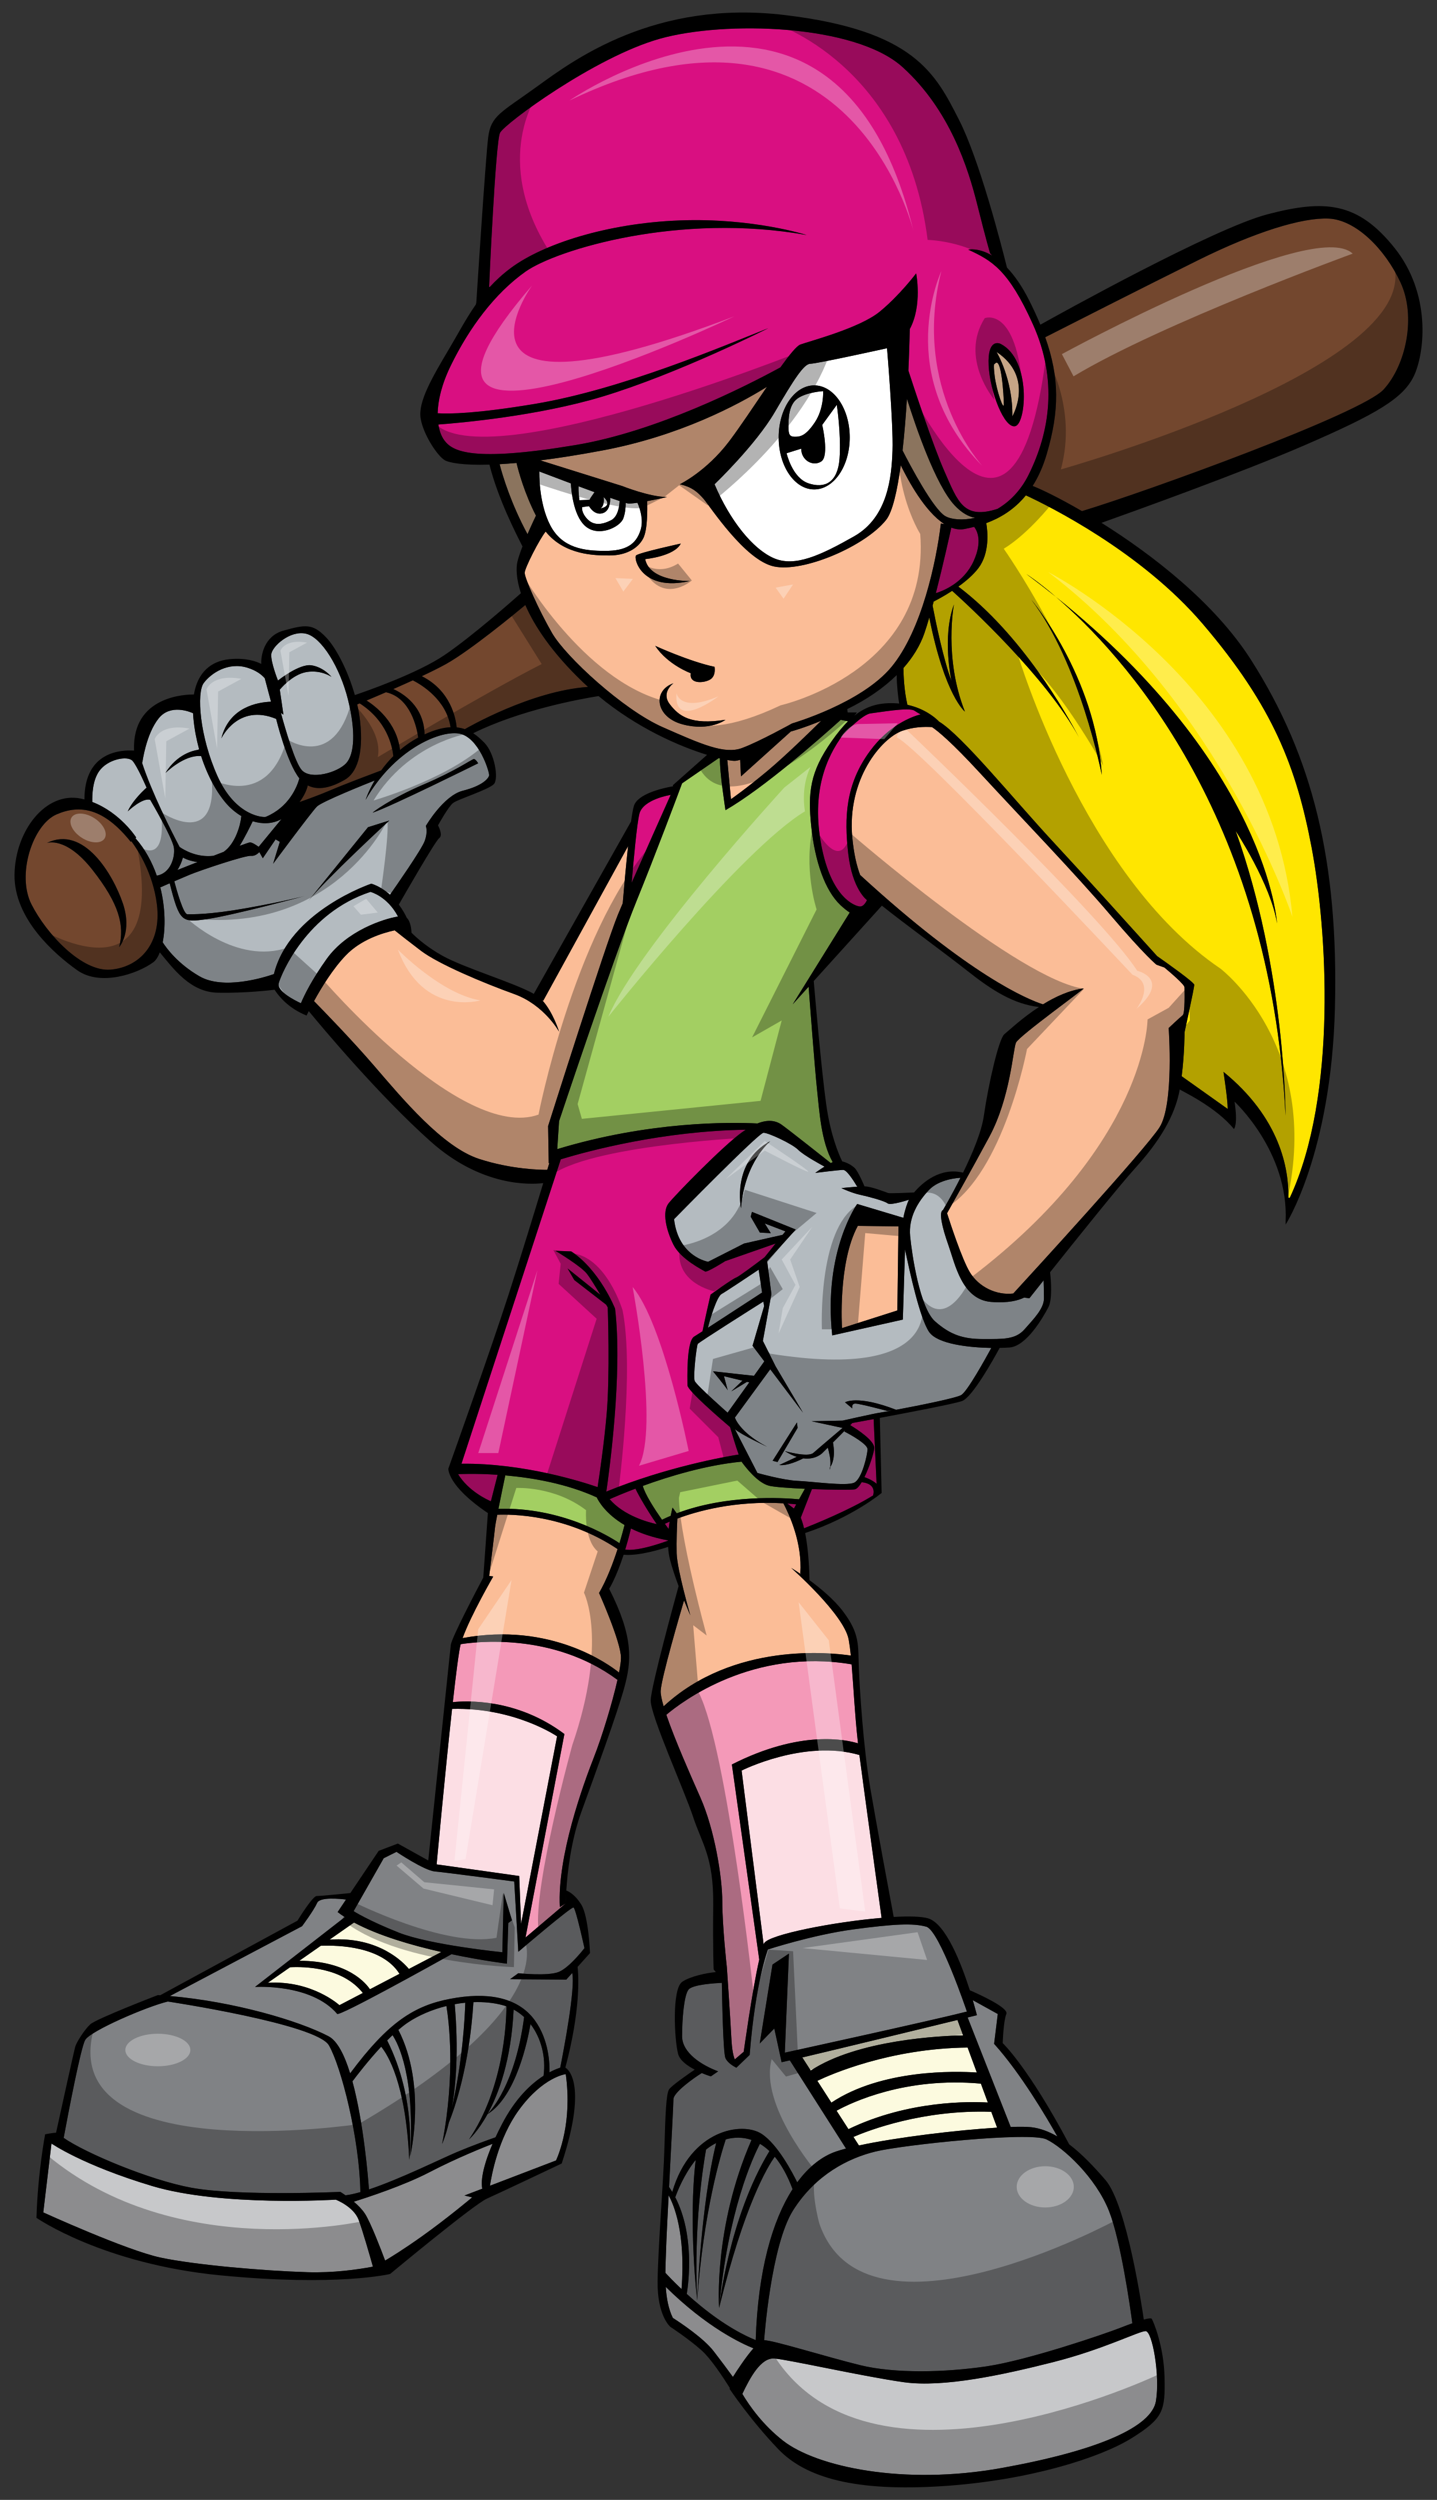
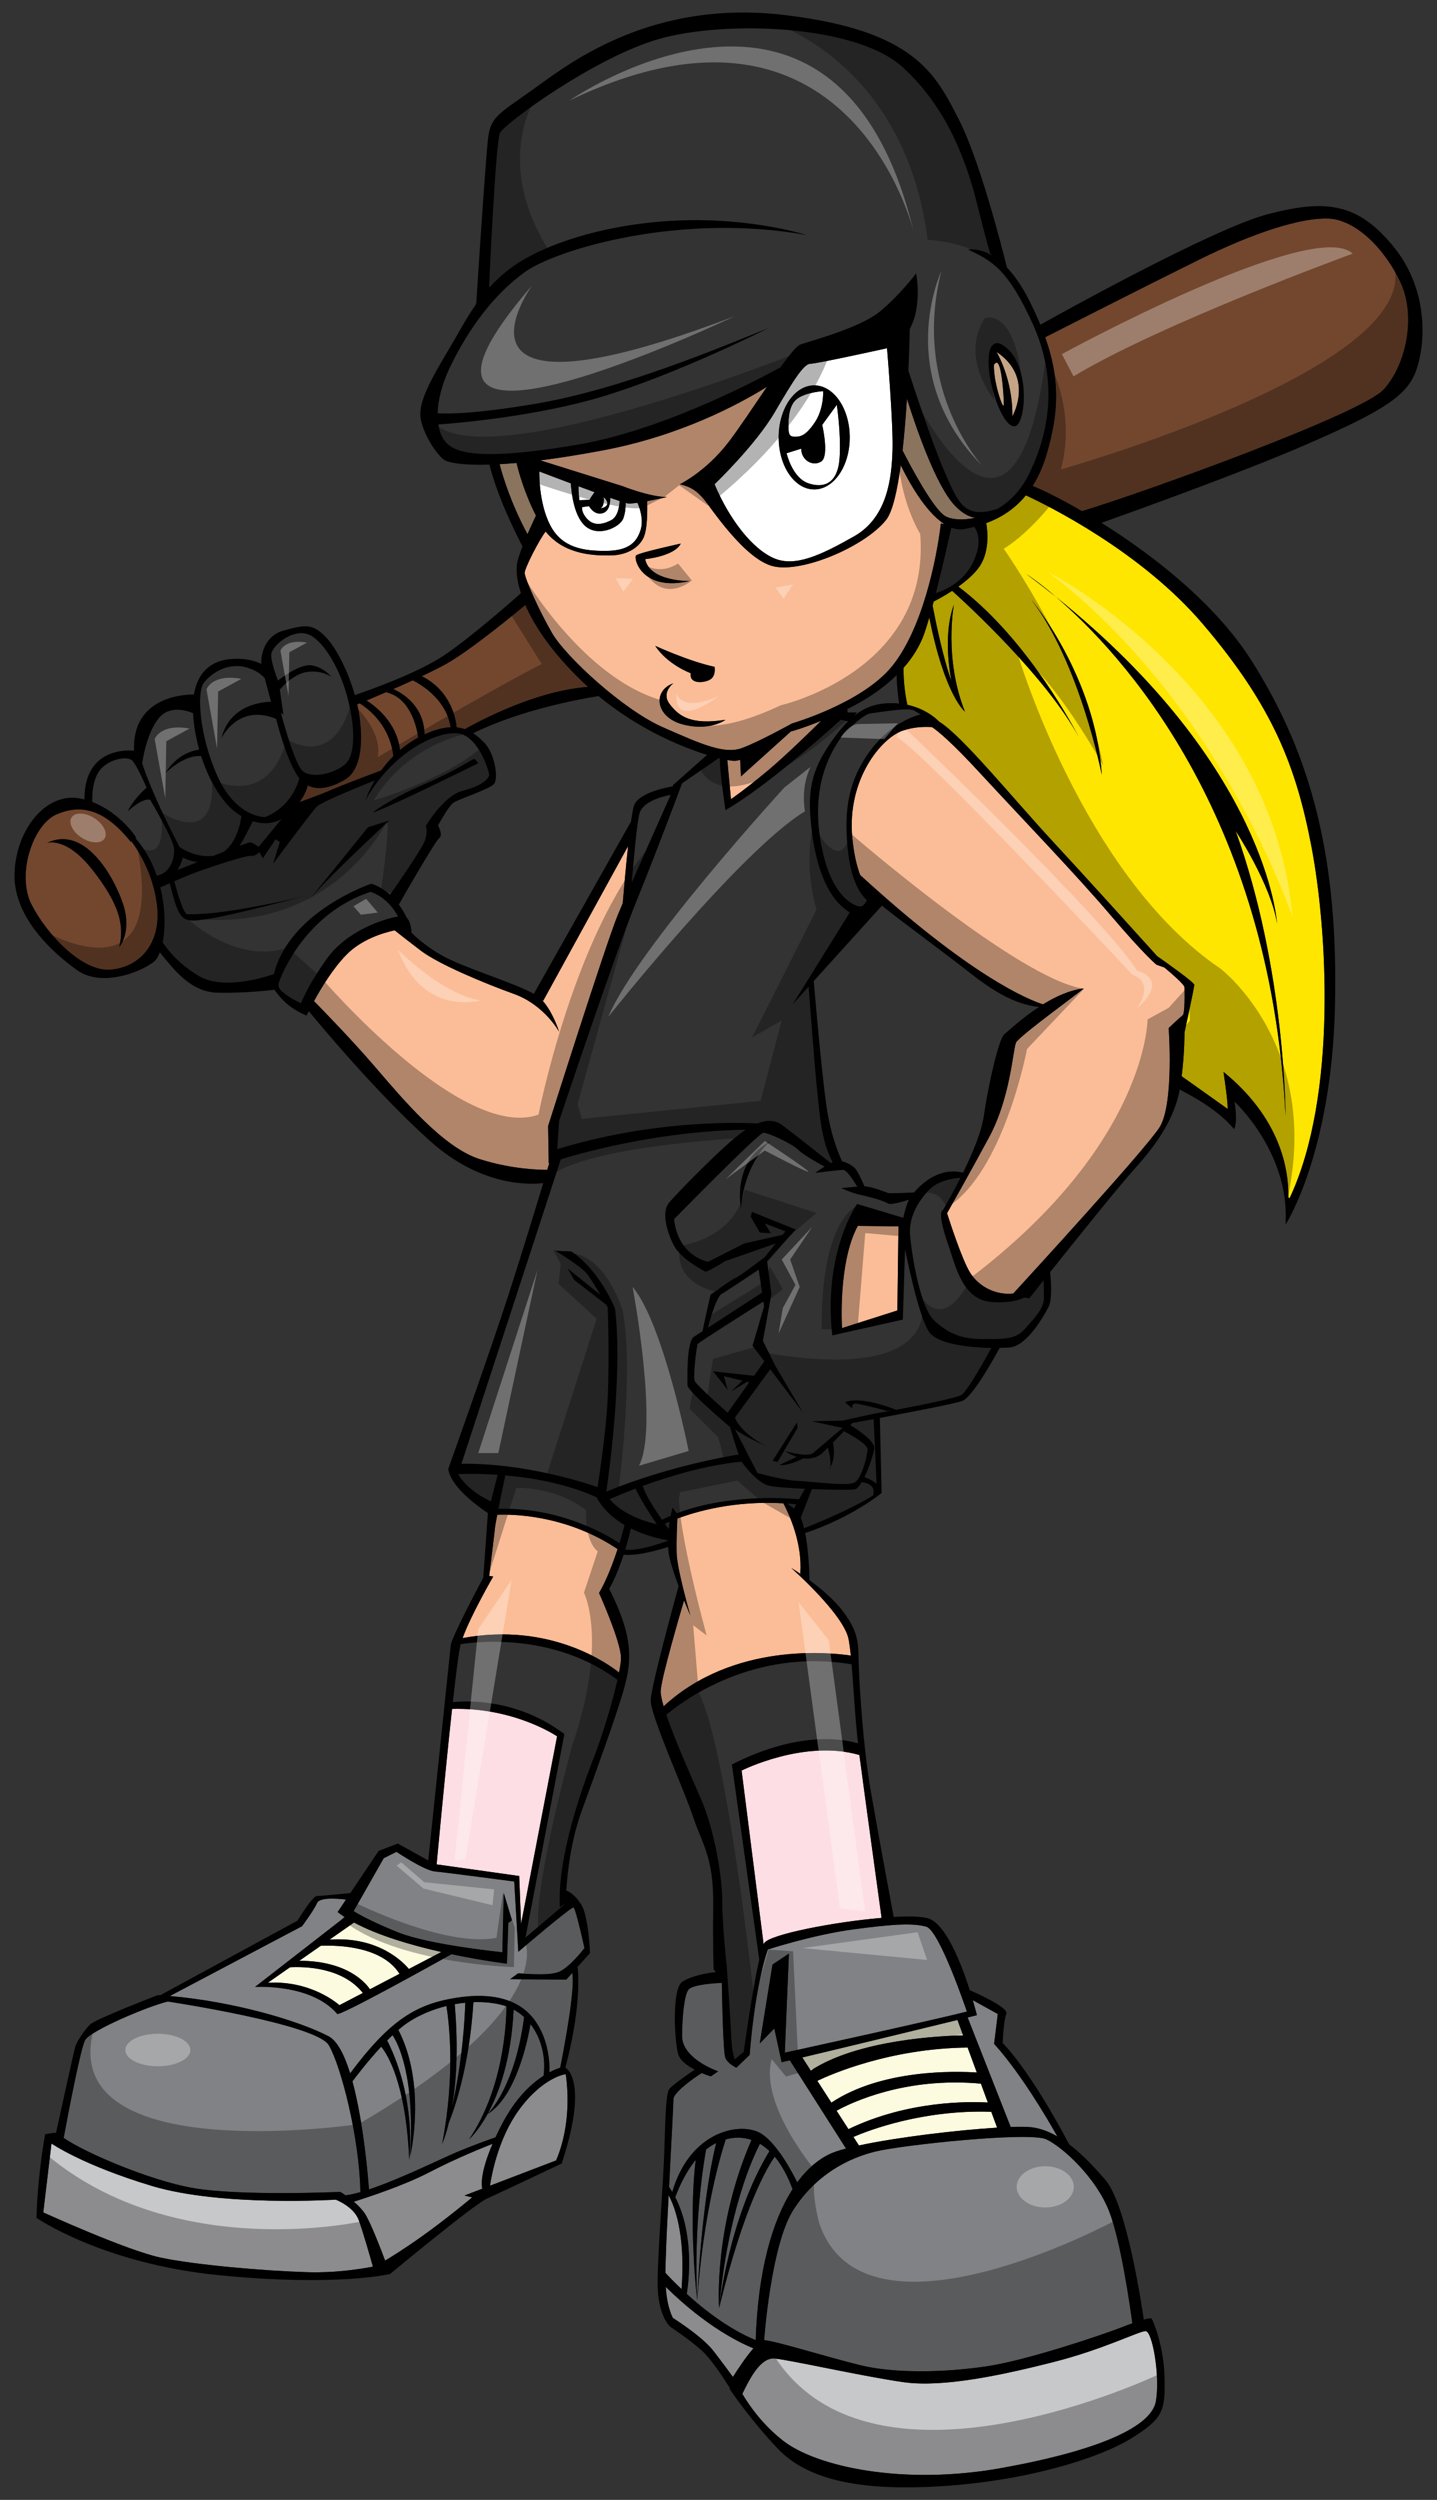
<svg xmlns="http://www.w3.org/2000/svg" version="1.1" id="Layer_2" x="0px" y="0px" width="115px" height="200px" viewBox="0 0 115 200" enable-background="new 0 0 115 200" xml:space="preserve">
  <rect x="0" y="0" width="115" height="200" fill="#333333" stroke="none" />
  <path id="color12" fill="#FFE600" d="M78.925,41.85c0.113,0.65,0.297,2.386-0.635,3.611c-0.413,0.539-1.004,1.043-1.599,1.468  c5.041,3.803,8.627,10.116,9.665,12.077c0.126,0.239,0.215,0.414,0.265,0.511c0.029,0.058,0.045,0.089,0.045,0.089  c-0.015-0.029-0.03-0.06-0.044-0.089c-0.083-0.17-0.173-0.339-0.265-0.511c-2.617-4.843-8.963-10.664-10.159-11.738  c-0.617,0.402-1.179,0.703-1.479,0.856c-0.028,0.111-0.06,0.219-0.087,0.328c0.228,1.189,0.857,4.294,1.515,6.041  c0,0-0.779-3.506,0.194-6.135c0,0-0.827,4.285,0.877,8.57c0,0-1.602-1.248-2.85-7.53c-0.135,0.467-0.266,0.892-0.389,1.249  c-0.345,1.005-0.928,1.943-1.68,2.795c0.004,0.559,0.05,1.779,0.317,2.946c0.698,0.152,1.259,0.414,1.672,0.667  c0.567,0.347,0.86,0.675,0.86,0.675c1.826,1.095,5.965,6.208,9.128,9.617c2.406,2.591,6.497,7.12,8.324,9.145  c0.843,0.59,2.973,2.102,2.973,2.297c0,0.244-0.779,3.798-0.779,3.798s0,1.704-0.228,3.516l3.685,2.619c0-0.779-0.34-2.97-0.34-2.97  c4.547,3.702,5.237,7.773,5.193,10.073l0.113,0.006c3.848-8.229,2.971-21.57,1.754-27.998c-1.217-6.427-3.067-11.297-8.716-17.918  c-4.935-5.788-12.367-9.457-14.158-10.287C81.151,40.784,80.024,41.446,78.925,41.85z M82.527,47.969c0,0,5.16,6.135,5.647,14.023  C88.174,61.992,86.422,53.033,82.527,47.969z M84.504,47.753c16.977,13.625,17.693,26.12,17.693,26.12  c-0.486-3.116-3.311-7.401-3.311-7.401c3.993,11.102,3.993,22.788,3.993,22.788C101.661,64.989,89.684,52.191,84.504,47.753  c-0.758-0.608-1.545-1.218-2.368-1.829C82.136,45.924,83.054,46.511,84.504,47.753z" />
  <path id="color11" fill="#808285" d="M15.332,175.028c-3.382-0.619-8.53-2.8-10.235-3.992c0.366-1.973,1.37-7.247,1.726-7.84  c0.437-0.731,4.928-2.665,6.609-3.068c0,0,11.905,1.791,12.891,3.506c0.985,1.714,2.442,7.433,2.519,11.741  c-0.44,0.125-0.842,0.214-1.189,0.258c-0.246-0.173-0.418-0.275-0.418-0.275S19.129,175.723,15.332,175.028z M30.507,163.742  c-1.037,1.118-1.943,2.298-2.302,2.775c0.9,3.314,1.261,7.758,1.323,8.647c2.496-0.83,5.764-2.451,7.022-2.983  c1.197-0.506,2.49-0.972,3.106-1.188c0.149-0.323,0.317-0.67,0.511-1.039c1.086-2.1,2.355-3.255,3.333-3.883  c0.199-1.463-0.177-3.011-1.045-4.138c-0.207,1.223-1.122,5.776-3.441,7.207c-0.782,1.417-1.478,2.019-1.478,2.019  c2.739-4.046,2.984-9.206,2.997-10.642c-0.097-0.033-0.193-0.066-0.295-0.093c-0.731-0.2-1.534-0.275-2.352-0.244  c-0.324,5.215-1.545,8.6-1.962,9.627c-0.277,1.156-0.543,1.716-0.543,1.716c1.095-5.632,0.529-9.921,0.344-11.035  c-1.141,0.284-2.221,0.742-3.083,1.322c-0.247,0.167-0.503,0.366-0.762,0.589c2.301,4.469,0.944,10.113,0.944,10.113  c0.403-6.439-0.978-9.044-1.408-9.69c-0.145,0.135-0.288,0.277-0.431,0.421c2.404,4.795,1.767,9.559,1.767,9.559  C32.479,166.629,31.004,164.345,30.507,163.742z M37.236,160.223c-0.282,0.028-0.565,0.069-0.845,0.121  c0.321,3.709,0.095,6.448-0.227,8.286C37.033,164.86,37.203,161.322,37.236,160.223z M41.105,160.769  c-0.196,4.054-1.194,6.737-2.086,8.357c0.232-0.231,2.225-2.35,2.925-7.755C41.692,161.14,41.412,160.935,41.105,160.769z   M41.151,150.525c0,0-5.514-0.732-6.354-0.805c-0.84-0.071-3.068-1.569-3.068-1.569l-1.023,0.51l-2.41,4.236  c0,0,1.131,0.732,3.616,1.717c2.482,0.986,8.289,1.571,8.289,1.571l0.11-4.748l0.657,2.191l-0.293,0.218l-0.109,3.251  c0,0-1.944-0.234-4.434-0.758c-1.68,0.938-8.97,4.986-9.151,4.776c-2.081-2.447-6.573-2.156-6.573-2.156l7.186-5.585  c-0.204-0.131-0.397-0.267-0.576-0.405l0.671-1c-0.42-0.054-2.092-0.24-2.314,0.27c-0.256,0.585-1.206,1.863-1.206,1.863  l-10.577,5.585c5.166,0.449,10.323,1.978,12.695,3.217c0.713,0.37,1.282,1.516,1.732,2.971c3.071-4.137,5.172-5.426,8.017-5.966  c2.885-0.547,5.369-0.183,6.756,1.714c1.163,1.593,1.198,3.569,1.178,4.168c0.364-0.193,0.662-0.307,0.861-0.371  c0.267-1.342,1.233-6.384,0.959-7.578l-0.479,0.534l-4.492-0.038l0.657-0.475c0,0,2.374,0.256,3.25-0.108  c0.876-0.366,2.045-1.9,2.045-1.9s-0.694-3.177-0.877-3.251c-0.182-0.072-4.419,3.542-4.419,3.542L41.151,150.525z M54.04,175.792  c1.541,2.982,1.079,6.748,0.921,7.733c1.387,1.259,3.38,2.822,5.516,3.695c0.179-5.575,1.336-9.569,2.951-12.079  c-0.414-1.114-0.9-1.964-1.426-2.595c-0.562,0.778-2.424,3.81-4.455,12.1c0,0-0.479-6.41,2.595-13.444  c-0.696-0.238-1.4-0.227-2.061-0.044c-0.385,1.162-1.784,5.79-2.287,12.903c0,0-0.727-6.185-0.117-11.258  C54.737,173.951,54.195,175.354,54.04,175.792z M60.816,171.512c-0.547,1.047-2.556,5.339-3.269,13.133  c0,0,0.755-7.171,4.031-12.551C61.33,171.859,61.074,171.665,60.816,171.512z M56.963,171.645c-0.16,0.097-0.314,0.208-0.46,0.327  c-0.24,1.345-0.997,6.158-0.709,12.088c0,0,0.28-7.584,1.52-12.61C57.195,171.51,57.078,171.576,56.963,171.645z M70.06,172.131  c-2.19,0.536-4.771,1.85-6.573,4.675c-1.801,2.824-2.336,10.42-2.336,10.42c0.73,0,4.916,1.315,7.692,1.998  c2.776,0.68,6.768,0.582,10.08,0.097c3.31-0.487,9.446-2.58,10.809-3.115c0.319-0.127,0.617-0.238,0.888-0.335  c-0.174-1.284-0.924-6.579-1.862-8.966c-1.071-2.728-3.701-5.113-5.014-5.745C82.43,170.526,72.252,171.595,70.06,172.131z   M82.527,170.183c0.714,0.081,1.41,0.347,2.091,0.741c-0.806-1.433-2.919-5.039-5.062-7.412l0.293-2.387l-2.003-1.109  c0.215,0.724,0.333,1.207,0.333,1.207s-0.272,0.064-0.742,0.181l3.447,8.76C81.605,170.14,82.174,170.144,82.527,170.183z   M61.455,155.965c0,0-0.987,2.52-1.461,8.437l-1.06,1.021c0,0-0.655-0.292-0.875-0.766c-0.19-0.415-0.272-4.889-0.288-6.021  c-0.47,0.02-2.351,0.127-2.67,0.543c-0.366,0.474-0.512,2.374-0.512,3.725c0,1.351,1.607,2.336,2.884,2.812l-0.583,0.401  c0,0-0.315-0.093-0.727-0.266c-0.701,0.432-2.268,1.567-2.268,2.093c0,0.385-0.188,3.891-0.351,7.023  c0.09,0.131,0.177,0.264,0.258,0.397c1.46-4.998,5.613-5.653,7.154-4.644c1.285,0.843,2.469,3.108,2.846,3.876  c0.933-1.269,1.994-2.086,3.095-2.465c0.233-0.079,0.506-0.161,0.808-0.24l-4.495-7.055c-0.255,0.059-0.477,0.11-0.659,0.15  l-0.583-2.701L60.8,163.49l1.022-6.318l1.316-0.876l-0.329,7.925c0,0,11.868-2.594,14.571-3.288c0,0-2.191-6.499-3.251-6.791  c-1.059-0.294-2.592-0.22-5.843,0.218C65.034,154.797,61.455,155.965,61.455,155.965z" />
  <path id="color10" fill="#FBBD97" d="M75.582,41.93c-1.559-0.992-2.901-3.483-3.498-4.713c-0.276,2.031-0.655,3.723-1.169,4.373  c-1.679,2.118-6.647,4.236-8.985,3.725c-2.336-0.512-5.111-4.82-5.623-5.405c-0.512-0.584-0.949-0.95-1.899-1.169  c0,0,2.119-1.022,3.944-3.432c0.857-1.13,1.986-2.838,3.026-4.364c-2.336,1.452-7.018,3.943-13.18,5.095  c-1.916,0.359-3.559,0.614-4.966,0.79l6.573,2.058c0,0,2.19,0.876,3.578,0.876c0,0-0.79,0.181-1.592,0.328  c0.021,0.689,0.031,2.282-0.307,2.959c-0.438,0.876-1.46,1.387-2.702,1.387c-1.127,0-3.578,0-5.114-1.912  c-0.479,0.583-1.678,2.912-1.678,3.3c0,0.439,1.096,2.921,2.19,4.821c1.095,1.899,5.697,6.135,8.838,7.522  c3.141,1.387,4.967,2.191,6.353,1.68c1.388-0.511,4.018-1.972,4.018-1.972s5.551-1.608,7.961-4.528  c2.41-2.921,3.579-8.398,3.945-11.466L75.582,41.93z M50.902,44.439c0.22-0.22,3.578-0.95,3.578-0.95  c-0.512,1.023-2.849,1.242-2.849,1.242c0.364,1.826,3.578,1.753,3.578,1.753C51.34,47.361,50.682,44.658,50.902,44.439z   M57.183,53.35c0,0,0.146,0.73-0.365,1.023c-0.512,0.293-1.681,0.365-1.535-0.511c0,0-1.827-0.657-2.849-2.191  C52.434,51.669,55.136,52.911,57.183,53.35z M54.625,57.951c-2.191-0.584-2.411-2.702-0.731-3.287c0,0-1.022,0.73-0.292,1.679  c0.73,0.95,1.68,1.681,4.457,1.242C58.059,57.586,56.818,58.536,54.625,57.951z M94.65,81.225c-0.193,0.146-1.12,1.021-1.12,1.021  s0.438,6.087-0.732,7.937c-1.081,1.712-10.331,11.801-11.707,13.3c-1.343,0.161-2.767-0.516-3.485-1.712  c-0.615-1.024-1.541-3.843-1.817-4.709c0.442-0.782,1.944-3.441,3.374-6.101c1.705-3.165,1.9-7.01,2.143-7.547  c0.244-0.536,5.549-4.35,5.404-4.334c-1.113,0.132-2.245,0.657-3.243,1.272c-1.202-0.385-5.825-2.27-14.63-10.348  c-0.272-0.713-0.506-1.682-0.63-3c-0.437-4.674,2.337-7.961,4.017-8.546c0.865-0.3,1.727-0.33,2.364-0.289  c0.52,0.351,1.598,1.252,3.746,3.576c3.554,3.847,7.743,8.18,10.517,11.442c2.775,3.263,3.701,3.993,3.701,3.993l0.631,0.221  c0.58,0.484,1.608,1.372,1.608,1.582C94.795,79.278,94.845,81.079,94.65,81.225z M61.419,61.675  c-1.754,1.46-2.921,2.263-2.921,2.263l-0.294-3.137c0.262,0.048,0.462,0.07,0.585,0.07c0.119,0,0.27-0.032,0.444-0.087l0.065,1.33  l3.99-3.592c0.202-0.054,1.066-0.298,2.43-0.858C65.025,58.353,62.872,60.465,61.419,61.675z M38.338,92.717  c-2.921-0.951-6.135-4.821-8.399-7.45c-1.775-2.062-3.953-4.301-4.811-5.174c0.568-1.038,1.491-2.563,2.548-3.664  c1.214-1.265,2.955-1.794,3.909-2c0.41,0.327,1.171,0.927,2.104,1.634c1.412,1.072,5.014,2.581,7.45,3.458  c2.433,0.876,3.603,3.019,3.603,3.019s-0.473-1.548-1.338-2.503l0.072,0.019l6.788-12.367c-0.177,1.64-0.337,3.485-0.429,4.581  c-0.146,0.339-0.272,0.636-0.37,0.872c-0.974,2.338-5.6,16.944-5.6,16.944l0.049,2.971c0,0,0.018-0.006,0.05-0.018  c-0.044,0.143-0.1,0.329-0.167,0.553C43.307,93.597,40.939,93.562,38.338,92.717z M49.424,123.932  c-0.363,1.123-0.866,2.447-1.482,3.512c0,0,1.753,3.909,1.753,5.185c0,0.271-0.057,0.68-0.155,1.18  c-0.787-0.633-5.46-4.072-12.52-2.755c0.656-1.832,2.45-4.927,2.45-4.927l-0.321-0.05c0.116-0.944,0.438-3.535,0.468-3.893  c0.01-0.121,0.08-0.504,0.176-0.999C40.797,121.141,45.213,121.119,49.424,123.932z M63.317,125.437c0,0,4.236,3.724,4.601,5.732  c0.067,0.379,0.124,0.81,0.173,1.284c-1.53-0.233-9.385-1.122-14.982,4.06c-0.162-0.549-0.252-0.989-0.236-1.25  c0.065-1.072,1.541-6.111,1.87-7.229c0.285,0.705,0.504,1.204,0.504,1.204s-1.059-3.653-1.096-4.968  c-0.026-0.972,0.026-2.203,0.056-2.779c1.511-0.567,4.566-1.45,8.485-1.222c0.468,0.883,1.527,3.177,1.355,5.609l0.094,0.097  C63.65,125.635,63.317,125.437,63.317,125.437z M68.648,98.072l3.256,0.043l-0.091,6.726l-4.431,1.413  C67.383,106.253,67.042,101.043,68.648,98.072z" />
-   <path id="color9" fill="#A3CF62" d="M44.741,89.698c0,0,4.381-13.147,6.184-17.578c1.574-3.872,3.26-8.373,3.66-9.45l2.933-2.019  c0.034,0.008,0.064,0.016,0.097,0.023c-0.038,1.055,0.444,4.142,0.444,4.142c3.094-1.785,7.642-5.801,9.222-7.227l0.587,0.117  c-0.44,0.433-0.877,0.972-1.337,1.632c-1.68,2.411-1.898,4.017-1.607,6.792c0.292,2.775,1.095,5.112,2.336,6.281  c0.282,0.265,0.53,0.456,0.742,0.596l-4.563,7.341l1.273-1.409c0.062,0.827,0.494,6.555,0.674,8.225  c0.182,1.686,0.321,4.18,1.255,5.81c-0.052,0.022-0.105,0.047-0.157,0.074c-0.479-0.379-3.3-2.615-3.923-3.061  c-0.476-0.341-1.097-0.441-1.944-0.105c-2.217-0.112-8.645-0.185-16.023,2.052L44.741,89.698z M63.946,119.949  c0.155-0.283,0.329-0.595,0.47-0.841c-1.289-0.056-2.483-0.143-2.876-0.245c-0.926-0.244-1.85-1.461-2.142-1.85  c-0.014-0.019-0.03-0.046-0.048-0.075c-2.849,0.275-5.812,1.178-7.907,1.94c0.169,0.66,0.926,1.838,1.536,2.709  c0.23-0.11,0.46-0.218,0.696-0.318c0.078-0.401,0.148-0.653,0.148-0.653l0.336,0.458C58.169,119.549,62.714,119.834,63.946,119.949z   M47.757,119.795c-2.417-1.105-5.163-1.571-7.32-1.759c-0.108,0.518-0.354,1.698-0.549,2.673c5.031-0.143,8.829,2.179,9.686,2.751  c0.183-0.595,0.319-1.109,0.408-1.454C48.479,121.119,47.909,120.116,47.757,119.795z" />
-   <path id="color8" fill="#F499B8" d="M45.276,152.276l0.032-0.904C45.277,151.937,45.276,152.276,45.276,152.276z M36.867,131.541  c-0.146,0.572-0.376,2.38-0.628,4.637c1.008-0.109,5.091-0.335,8.929,2.55l-3.113,16.283l3.223-2.735l-0.474,0.294  c-0.219-4.054,1.863-9.787,2.739-12.015c0.623-1.585,1.45-4.278,1.876-6.161C44.232,130.558,37.974,131.361,36.867,131.541z   M53.325,137.188c0.672,1.981,1.937,4.837,2.725,6.618c1.133,2.555,1.754,6.352,1.754,8.326c0,1.971,0.365,5.258,0.365,5.258  s0.256,3.654,0.365,5.734c0.046,0.879,0.157,1.364,0.27,1.636l0.716-0.614c0,0,0.672-4.884,1.241-7.372l-2.189-15.61  c5.525-2.807,9.179-1.975,10.093-1.688c-0.266-2.391-0.361-4.59-0.508-6.324C60.254,131.819,54.57,136.137,53.325,137.188z" />
-   <path id="color7" fill="#D90F81" d="M62.456,29.393c0.715-0.995,1.301-1.72,1.591-1.826c0.803-0.293,4.748-1.314,6.354-2.629  c1.607-1.315,2.921-3.068,2.921-3.068s0.512,2.557-0.512,4.456c0,0-0.022,1.385-0.111,3.326c0.417,1.281,1.948,5.937,2.888,8.067  c1.069,2.422,1.513,3.871,4.246,2.991c0.94-0.558,1.837-1.425,2.475-2.699c1.751-3.505,2.336-7.669,0.364-12.051  s-3.285-5.113-5.185-5.989c0,0,0.805-0.184,1.924,0.481l-0.171-0.189c0,0-0.292-0.949-1.023-3.871  c-0.73-2.921-2.191-7.596-5.988-11.029c-3.797-3.432-14.243-3.724-19.428-2.262c-5.186,1.46-12.418,6.792-12.783,7.522  c-0.364,0.73-0.876,12.343-0.876,12.343l0.061-0.01c0.485-0.529,1.038-1.038,1.692-1.523c2.557-1.899,7.669-3.578,13.512-3.798  c5.843-0.219,10.152,1.169,10.152,1.169c-10.152-1.826-20.012,1.168-22.494,2.921c-2.484,1.752-4.529,4.528-5.99,7.524  c-0.737,1.509-1.027,2.796-1.05,3.814c0.935,0.063,3.111,0.029,7.769-0.747c7.011-1.169,15.191-4.675,18.698-6.062  c0,0-7.23,3.651-13.294,5.478c-5.164,1.555-11.388,2.104-13.118,2.232c0.088,0.552,0.265,0.982,0.483,1.273  c0.657,0.877,2.191,1.753,10.518,0.365C52.537,34.526,59.606,30.947,62.456,29.393z M80.091,27.519  c2.435,1.266,2.047,6.33,1.168,6.573c-0.877,0.244-2.045-2.775-2.142-4.869S79.919,27.429,80.091,27.519z M53.652,63.599  l0.035-0.039c-0.65,1.456-2.071,4.636-3.137,7.065c0.15-1.779,0.417-4.718,0.618-5.517C51.461,63.94,53.652,63.599,53.652,63.599z   M36.93,117.105l7.949-24.357c2.248-0.682,8.154-2.264,14.801-2.366c-0.091,0.06-0.186,0.123-0.282,0.191  c-1.509,1.072-5.355,5.014-5.892,5.697c-0.536,0.682-0.195,2.141,0.389,3.311c0.585,1.168,2.387,2.047,2.533,2.144  s1.606-0.829,1.606-0.829l4.038-1.411l-0.881,1.096c-0.76,0.579-2.075,1.563-2.279,1.629c-0.294,0.098-2.046,1.363-2.046,1.363  s-0.504,2.191-0.645,2.933c-0.319,0.206-0.56,0.359-0.67,0.426c-0.633,0.391-0.535,3.409-0.535,3.895  c0,0.418,2.666,2.711,3.41,3.344c0.169,0.587,0.454,1.545,0.69,2.195c-1.081,0.173-5.768,0.995-10.594,2.967  c0.204-1.39,1.32-9.409,0.699-14.64c0,0-1.218-3.066-3.506-4.576l-1.265-0.049c0,0,2.045,1.218,2.532,1.851  c0.257,0.333,0.702,1.059,1.067,1.671l-2.625-2.108l0.535,0.924l2.553,1.974c0.077,0.135,0.124,0.216,0.124,0.216  s0.195,5.452-0.097,8.667c-0.208,2.295-0.541,4.588-0.714,5.712C46.745,118.601,41.944,117.04,36.93,117.105z M63.537,120.689  l-0.53-0.401c0.234,0.016,0.474,0.038,0.714,0.063C63.611,120.552,63.537,120.689,63.537,120.689z M48.789,119.941  c0.334-0.15,1.07-0.468,2.066-0.845c0.254,0.549,0.955,1.754,1.703,2.84C51.904,121.796,49.933,121.276,48.789,119.941z   M53.207,121.909c0.062-0.03,0.191-0.091,0.384-0.175c-0.028,0.184-0.056,0.385-0.079,0.595  C53.424,122.212,53.321,122.069,53.207,121.909z M39.285,120.108c-0.294-0.125-1.795-0.813-2.627-2.17c0,0,1.295-0.077,3.166,0.05  L39.285,120.108z M50.492,122.282c0.769,0.385,1.741,0.726,2.962,0.953c0,0.008,0,0.019,0,0.028  c-2.22,0.794-3.115,0.766-3.418,0.705C50.188,123.47,50.343,122.908,50.492,122.282z M69.866,119.642  c-1.86,1.168-4.872,2.374-5.521,2.628c-0.073-0.309-0.16-0.599-0.262-0.851l0.894-2.287c1.571,0.06,3.128,0.073,3.427,0.022  c0.169-0.028,0.361-0.25,0.553-0.572C70.231,118.708,69.866,119.642,69.866,119.642z M69.915,113.533l0.236,5.176  c-0.321-0.286-0.756-0.46-0.975-0.534c0.39-0.792,0.729-1.843,0.786-2.283c0.083-0.624-1.47-1.604-1.923-1.876l0.169-0.171  C68.21,113.847,68.91,113.72,69.915,113.533z M69.636,60.069c-1.971,2.665-2.082,5.332-1.753,8.217  c0.327,2.885,1.497,3.724,1.497,3.724s-0.22,0.548-0.584,0.511c-0.366-0.037-2.264-0.657-3.067-4.893  c-0.803-4.237,0.365-7.012,1.753-8.874c0,0,1.535-1.608,2.191-1.681c0.656-0.073,3.068-0.511,3.504-0.218  c0.145,0.096,0.319,0.2,0.491,0.297C72.93,57.35,71.153,58.016,69.636,60.069z M77.924,44.877c0.69-1.535,0.304-2.38,0.038-2.728  c-0.262,0.067-0.52,0.124-0.767,0.172c-0.358,0.068-0.714,0.023-1.063-0.109c-0.147,0.664-0.672,3.032-1.239,5.245  C75.447,47.285,77.136,46.634,77.924,44.877z" />
  <path id="color6" fill="#73472E" d="M10.515,67.308l-0.053,0.041c-2.142-2.677-4.042-3.018-5.941-2.191  c-1.898,0.827-3.214,4.821-1.996,7.207c1.218,2.385,4.042,5.404,6.331,5.21c2.289-0.195,4.089-2.045,3.701-5.21  C12.246,69.834,11.003,67.96,10.515,67.308z M9.538,75.771c0.438-1.752,0-3.456-2.142-6.184c-2.142-2.727-3.652-2.142-3.652-2.142  c2.97-1.46,5.307,2.533,6.087,4.82C10.608,74.555,9.538,75.771,9.538,75.771z M33.756,54.097c0.736-0.345,1.414-0.68,1.929-0.967  c1.935-1.075,5.541-4.048,6.356-4.728c0.724,1.67,2.113,3.789,4.624,6.189c0.13,0.123,0.261,0.244,0.392,0.364  c-4.581,0.322-9.679,3.278-9.854,3.38c-0.199-0.068-0.418-0.116-0.656-0.141C36.476,57.463,36.073,55.261,33.756,54.097z   M29.335,56.044c0.424-0.179,0.96-0.406,1.551-0.661c1.99,0.44,2.48,2.896,2.582,3.626c-0.008,0.004-0.016,0.008-0.024,0.013  c-0.538,0.29-1.013,0.625-1.434,0.982C31.758,57.798,30.055,56.5,29.335,56.044z M31.479,55.126c0.509-0.223,1.04-0.46,1.56-0.697  c0.732,0.374,2.69,1.568,3.019,3.753c-0.576,0.026-1.259,0.193-2.08,0.573C33.932,56.491,32.243,55.472,31.479,55.126z   M28.819,57.707c-0.049-0.446-0.128-0.9-0.231-1.352c0.056-0.023,0.123-0.051,0.199-0.083c2.175,1.401,2.605,3.399,2.689,4.222  c-0.378,0.379-0.699,0.768-0.97,1.143c-0.838,0.314-2.949,1.109-4.026,1.571c-0.912,0.392-1.934,0.76-2.511,0.961  c0.415-0.558,0.591-1.019,0.663-1.333c0.996,0.514,2.188-0.005,2.967-0.456C28.527,61.846,29.112,60.385,28.819,57.707z   M112.081,22.601c1.265,2.727,0.438,6.622-1.364,8.569c-1.777,1.921-18.807,8.106-24.13,9.722c-1.775-1.031-3.209-1.727-3.948-2.016  c0.443-0.697,0.828-1.533,1.127-2.545c1.022-3.466,1.028-6.135-0.12-9.351c1.25-0.636,8.162-4.149,12.27-6.181  c4.528-2.24,8.277-3.408,10.421-3.311C108.478,17.586,110.815,19.874,112.081,22.601z" />
  <path id="color5" fill="#C7C8CA" d="M26.872,175.978c0,0-9.13,0.583-14.717-1.097s-8.034-3.395-8.034-3.395l-0.657,5.513  c0,0,6.646,3.032,9.386,3.615c2.739,0.585,8.217,1.059,11.759,1.17c2.064,0.063,3.989-0.208,5.239-0.444  c-0.231-0.818-0.828-2.911-1.148-3.756C28.296,176.526,26.872,175.978,26.872,175.978z M34.359,173.787  c-2.023,1.055-4.966,2.017-6.045,2.354c0.334,0.285,0.673,0.62,0.897,0.97c0.46,0.718,1.281,2.861,1.61,3.742  c0.42-0.248,1.426-0.861,2.917-1.918c2.009-1.424,4.054-3.14,4.054-3.14l-0.621-0.148l1.427-0.545  c-0.072-0.305-0.158-1.311,0.825-3.594C38.812,171.748,36.518,172.658,34.359,173.787z M41.516,168.821  c-1.643,2.263-2.181,5.208-2.306,6.047l5.292-2.025c0.197-0.45,1.316-3.052,0.775-6.909  C45.276,165.935,43.452,166.155,41.516,168.821z M54.542,183.136c0.352-4.538-0.644-6.807-1.034-7.503  c-0.1,1.935-0.184,3.622-0.198,4.178c-0.013,0.558-0.058,1.265-0.062,2.021C53.5,182.105,53.948,182.575,54.542,183.136z   M53.278,182.955c0.058,0.888,0.213,1.769,0.568,2.487c0.656,0.418,2.463,1.622,3.263,2.659c0.642,0.831,1.22,1.615,1.545,2.063  c0.353-0.557,1.041-1.61,1.645-2.293C59.335,187.487,56.552,186.188,53.278,182.955z M72.35,190.585  c-3.165-0.438-9.203-1.801-10.371-1.898c-1.077-0.091-1.946,1.513-2.571,2.832c0.596,1.002,1.657,2.491,3.254,3.74  c2.679,2.095,9.641,3.604,17.48,2.191c7.84-1.412,12.027-3.312,12.368-5.357c0.341-2.045-0.292-5.599-0.827-5.599  c-0.536,0-3.36,1.461-7.402,2.483C80.238,190.002,75.514,191.023,72.35,190.585z" />
-   <path id="color4" fill="#B4BBC0" d="M22.524,65.532l-1.825,2.219c-0.21-0.156-0.515-0.355-0.694-0.355  c-0.061,0-0.373,0.106-0.828,0.274c0.414-0.67,0.873-1.605,1.048-1.969C20.974,65.936,21.779,65.935,22.524,65.532z M15.805,68.968  c-0.397-0.051-0.794-0.164-1.167-0.358c-0.113,0.398-0.267,0.725-0.439,0.994C14.598,69.446,15.172,69.218,15.805,68.968z   M24.924,53.228c0.974,0.146,1.606,0.925,1.606,0.925s-0.827-0.584-1.997-0.389c-1.168,0.195-2.142,1.412-2.142,1.412l0.292,1.997  l-0.203-0.135c0.379,1.386,1.135,3.968,1.664,4.566c0.73,0.827,2.873,0.194,3.554-0.536c0.682-0.73,0.78-2.581,0.147-5.113  c-0.634-2.533-2.095-4.967-3.36-5.259c-1.266-0.292-2.727,1.023-2.775,1.656c-0.049,0.633,0.535,2.093,0.535,2.093  S23.95,53.082,24.924,53.228z M21.272,65.352c1.841-0.773,2.485-2.355,2.689-3.079c-1.013-1.278-1.861-4.76-1.861-4.76  c-3.068-1.266-4.383,1.558-4.383,1.558c0.628-2.51,2.906-2.893,3.972-2.932c-0.128-0.478-0.333-1.249-0.5-1.879  c-0.256-0.293-0.679-0.619-1.376-0.838c-1.558-0.486-2.921,0.439-3.505,1.218c-0.585,0.779-0.341,4.285,1.12,7.499  C18.887,65.352,21.131,65.412,21.272,65.352z M17.082,68.468c0.279-0.109,0.555-0.215,0.822-0.318  c0.946-0.663,1.35-2.157,1.413-2.862c-0.442-0.264-0.839-0.598-1.16-0.958c-0.752-0.846-1.523-2.179-2.056-3.84  c-1.37-0.135-2.861,1.356-2.861,1.356c0.925-1.509,2.24-1.801,2.58-1.85c0.048-0.007,0.085-0.029,0.115-0.063  c-0.211-0.767-0.372-1.594-0.455-2.47c-0.014-0.138-0.022-0.272-0.028-0.403c-0.229-0.106-1.799-0.769-2.746,0.403  c-1.023,1.266-1.315,3.554-1.315,3.554l-0.031-0.029c0.778,2.401,2.339,5.481,3.017,6.771C14.753,68.022,15.78,68.62,17.082,68.468z   M13.92,67.835c-0.098-0.78-1.899-3.846-1.899-3.846c-0.633-0.195-1.8,0.925-1.8,0.925c0.438-0.974,1.509-1.899,1.509-1.899  s-0.731-1.704-1.122-2.143c-0.389-0.437-1.996-0.146-2.677,0.827c-0.525,0.75-0.558,1.871-0.547,2.461  c2.253,0.859,3.516,2.847,3.516,2.847l-0.063,0.049c0.782,0.886,1.337,1.927,1.71,2.999C13.656,69.868,14.014,68.583,13.92,67.835z   M21.92,77.93c-0.797,0.276-4.042,1.284-5.953,0.179c-1.733-1.001-2.645-2.246-2.948-2.723c0.231-1.16,0.216-2.768-0.19-4.392  c0.152-0.067,0.43-0.189,0.753-0.33c0.784,3.111,0.965,3.154,2.969,2.869c2.045-0.293,7.839-1.85,7.839-1.85  s-1.655,0.439-4.674,0.974c-3.02,0.535-4.335,0.486-4.723,0.486c-0.315,0-0.851-1.903-1.046-2.637  c0.44-0.191,0.908-0.391,1.241-0.528c0.828-0.341,4.43-1.559,4.918-1.51c0.274,0.027,0.5-0.144,0.648-0.3l0.277,0.494l1.024-1.509  l0.34,0.195l-0.537,1.753c0,0,3.068-4.139,3.505-4.576c0.391-0.39,3.861-1.781,4.623-2.084c-0.519,0.885-0.727,1.548-0.727,1.548  c2.239-3.944,5.843-5.552,7.449-5.308c1.608,0.243,2.484,3.116,2.434,3.36c-0.049,0.243-0.535,0.827-2.094,1.217  c-1.558,0.39-2.97,2.824-2.97,2.824s0.194,0.439-0.098,1.218c-0.258,0.686-2.29,3.6-2.771,4.285  c-0.402-0.365-0.896-0.694-1.49-0.889C29.72,70.695,23.171,72.891,21.92,77.93z M29.842,65.011c1.557-0.536,8.424-3.944,8.424-3.944  s-0.195-0.341-0.341-0.341c-0.147,0-1.413,0.925-4.042,2.045C31.254,63.891,29.705,65.059,29.842,65.011z M24.681,72.072  c-0.002,0.002-0.001,0.001,0.002-0.002c1.413-1.755,6.474-6.426,6.474-6.426l-1.705,0.536c0,0-4.66,5.754-4.769,5.89  C24.68,72.073,24.679,72.073,24.681,72.072z M31.853,73.324c-0.876-1.646-2.206-1.971-2.206-1.971  c-5.112,1.679-7.121,6.537-7.34,7.304c-0.183,0.638,1.279,1.376,1.774,1.607c0.275-0.658,0.875-1.885,2.059-3.542  C27.76,74.454,30.699,73.509,31.853,73.324z M79.334,107.84c-0.498,0.912-1.928,3.489-2.408,3.768  c-0.42,0.246-3.421,0.845-5.211,1.18c-3.135-1.214-4.089-0.595-4.089-0.595l0.583,0.486c0,0-0.097-0.389,0.244-0.389  s2.531,0.583,2.531,0.583l0.385-0.022c-0.514,0.094-0.878,0.157-0.968,0.169c-0.391,0.051-2.971,0.633-2.971,0.633l-2.482,0.051  l2.482,0.535c0,0-1.898,1.606-2.336,1.995c-0.439,0.392-2.289-0.145-2.289-0.145c0.351,0.222,0.67,0.369,0.96,0.464l-1.399,0.654  c0.64,0.075,1.54-0.341,1.917-0.535c1.021,0.131,1.541-0.439,1.541-0.439l0.422-0.42c0.097,0.335,0.244,0.932,0.21,1.394  c-0.004,0.061-0.008,0.107-0.012,0.149c-0.022,0.032-0.036,0.048-0.036,0.048s0,0.403,0.036-0.048  c0.113-0.151,0.438-0.716,0.216-1.957l0.984-0.986l-0.067,0.116c0.584,0.292,1.85,1.024,1.85,1.413c0,0.391-0.438,2.386-1.071,2.677  c-0.633,0.294-3.361-0.097-4.53-0.145c-1.167-0.05-3.213-0.633-3.213-0.633l-1.801-3.506c0.486,0.438,2.58,1.412,2.58,1.412  c-2.24-1.168-2.58-2.338-2.58-2.338l2.828-3.865l2.624,3.477l-2.19-3.702l-1.023-2.045l0.682-3.748l-0.341-2.629l2.289-2.532  l-3.504-1.412l-0.099,0.389l0.732,1.266l0.875,0.049l-0.486-0.779l1.656,0.634l-0.224,0.277l-3.088,0.697l-2.872,1.46  c0,0-2.386-0.39-2.728-3.409c0,0,6.768-6.914,7.159-6.914c0.389,0,2.289,0.877,2.775,1.364c0.446,0.447,1.88,1.223,2.11,1.345  c-0.403,0.25-0.748,0.505-0.748,0.505s1.9-0.242,2.241-0.242c0.341,0,1.071,1.265,1.071,1.265s0.061,0.053,0.063,0.075  c-0.585,0.042-1.281,0.119-1.281,0.119s0.827,0.391,1.509,0.535c0.681,0.147,1.947,0.487,2.189,0.683  c0.244,0.194,1.706-0.292,1.706-0.292c-0.107,0.214-0.317,0.785-0.444,1.449l-3.695-1.108c0,0-2.727,3.797-1.996,10.515l5.649-1.265  l0.176-5.619c0.386,1.852,1.184,5.494,1.917,6.592C75.004,107.534,77.539,107.806,79.334,107.84z M61.637,91.305  c-3.116,1.655-2.336,5.355-2.336,5.355C59.592,92.96,61.637,91.305,61.637,91.305z M63.829,114.238l-0.05-0.438l-1.947,3.068  l0.391,0.097L63.829,114.238z M57.06,109.71l3.279,0.363l0.83-1.158l-0.944-1.249l0.926-3.165l-0.057-0.373  c-0.731,0.46-5.162,3.257-5.252,3.391c-0.098,0.148-0.39,2.631-0.243,2.97c0.146,0.341,2.631,2.532,2.631,2.532l0,0l1.735-2.426  l-0.182-0.044l-1.262,0.766l0.896-0.857l-1.48-0.361c0,0,0.341,1.265,0.294,1.122C58.18,111.072,57.06,109.71,57.06,109.71z   M57.742,103.526c-0.383,0.212-0.952,2.1-1.089,2.701c1.45-0.938,3.794-2.469,4.335-2.82l-0.274-1.829  C59.983,102.068,58.094,103.33,57.742,103.526z M82.38,103.867l-0.418-0.058c-0.438,0.22-1.259,0.464-2.648,0.349  c-2.338-0.194-2.874-3.019-3.408-4.528c-0.536-1.509-0.78-2.677-0.439-2.824c0,0,0.668-1.121,1.402-2.58  c-0.131,0.006-1.682,0.087-2.521,0.974c-0.877,0.925-1.656,2.191-1.509,3.701c0.147,1.509,0.779,5.745,1.995,6.816  c1.218,1.072,2.241,1.413,3.847,1.413c1.607,0,2.58,0.048,3.312-0.78c0.73-0.828,1.557-1.656,1.557-2.482  c0-0.473-0.016-1.037-0.029-1.438C82.826,103.302,82.38,103.867,82.38,103.867z" />
  <path id="color3" fill="#C6A586" d="M75.661,41.299c0.472,0.266,1.365,0.353,2.376,0.129c-0.492-0.084-1.051-0.367-1.646-1.005  c-1.499-1.605-3.076-6.192-3.812-8.528c-0.083,1.346-0.198,2.787-0.35,4.145C72.86,37.276,74.703,40.76,75.661,41.299z   M42.892,41.253c-0.918-1.791-1.387-3.508-1.555-4.216c-0.488,0.044-0.941,0.077-1.356,0.1c0.24,0.916,0.909,3.151,2.235,5.602  C42.506,42.065,42.783,41.48,42.892,41.253z M81.016,33.314c0,0,1.803-3.117-1.265-5.161C79.75,28.152,81.065,30.342,81.016,33.314z   M80.335,32.339c0-0.584-0.194-3.993-0.732-3.214c0,0-0.146-0.195,0,0.974C79.75,31.269,80.335,32.924,80.335,32.339z" />
  <path id="color2" fill="#FCFADF" d="M29.039,159.444l-1.876,0.978c0,0-2.19-2.009-5.733-1.791l1.784-1.246  C24.406,157.324,27.416,157.391,29.039,159.444z M23.95,156.87l1.723-1.204c1.461-0.057,4.923,0.062,6.299,2.247l-2.368,1.236  C29.353,158.764,27.907,156.866,23.95,156.87z M26.371,155.178l1.961-1.37c1.968,1.055,4.645,1.829,6.993,2.358l-2.604,1.359  C32.345,157.064,30.342,154.896,26.371,155.178z M76.624,161.604l0.453,1.232c-1.755,0.038-8.435,0.341-12.195,2.816l-0.676-1.049  C67.545,163.813,73.737,162.308,76.624,161.604z M65.41,166.473c1.044-0.5,5.782-2.594,12.026-2.664l0.738,1.999  c-1.745-0.113-7.612-0.268-11.64,2.41L65.41,166.473z M78.499,166.697l0.557,1.513c-1.351-0.081-6.354-0.192-11.156,2.13  l-0.952-1.476C68.158,168.2,72.462,166.145,78.499,166.697z M68.299,170.961c1.198-0.518,5.551-2.195,11.03-2.011l0.467,1.269  c-3.159,0.192-8.002,0.766-11.057,1.426L68.299,170.961z" />
  <path id="color1" fill="#FCDEE4" d="M41.552,150.087l-6.609-0.93c0.033-0.36,0.673-7.328,1.235-12.439  c4.999-0.135,8.405,2.194,8.405,2.194l-2.884,15.015L41.552,150.087z M68.775,140.405c0.008,0.05,0.014,0.099,0.021,0.151  c0.463,3.51,1.558,11.436,1.756,12.881c-3.82,0.323-8.982,1.331-9.389,2.017c-0.018,0.029-0.034,0.063-0.052,0.103l-1.763-13.907  C59.349,141.65,64.357,139.125,68.775,140.405z" />
  <path id="fill" fill="#FFFFFF" d="M57.183,38.742c1.242,2.921,3.067,5.186,4.746,5.916c1.68,0.73,3.727-0.219,6.428-1.753  c2.703-1.533,2.995-4.747,3.068-6.866c0.073-2.118-0.438-8.18-0.438-8.18s-5.625,1.242-6.137,1.242c-0.51,0-1.313,1.242-2.848,3.871  C60.468,35.601,57.183,38.742,57.183,38.742z M65.159,30.832c1.571,0,2.844,1.863,2.844,4.162s-1.273,4.162-2.844,4.162  s-2.844-1.863-2.844-4.162C62.315,32.695,63.589,30.832,65.159,30.832z M48.272,41.043c0.528-0.194,0.57-0.893,0.56-1.218  c0.282,0.099,0.538,0.187,0.754,0.259c-0.014,0.345-0.106,1.249-0.693,1.543c-0.73,0.366-1.387,0.439-1.899-0.109  c-0.511-0.548-0.402-0.95-0.402-0.95l0.547-0.073C47.139,40.496,47.577,41.299,48.272,41.043z M46.3,38.904  c0.427,0.158,0.863,0.319,1.28,0.472c-0.138,0.191-0.335,0.471-0.404,0.609l-0.803,0.036C46.373,40.02,46.273,39.42,46.3,38.904z   M45.686,38.674c0.032,0.601,0.203,2.5,1.088,3.355c1.059,1.022,2.849,0.146,3.105-0.548c0.179-0.485,0.196-0.986,0.191-1.246  c0.079,0.022,0.138,0.036,0.174,0.041c0.15,0.02,0.434-0.006,0.771-0.054c0.212,0.495,0.499,1.382,0.252,2.172  c-0.364,1.169-1.169,1.679-2.849,1.679c-1.681,0-3.432-0.219-4.382-2.045c-0.949-1.826-0.876-4.31-0.876-4.31  S44.31,38.159,45.686,38.674z M63.099,34.141c0-0.584,0-1.752,0.73-2.263c0.73-0.512,2.046-0.585,2.046-0.585  s0.072,1.388-0.657,2.484c-0.731,1.095-1.168,1.167-1.607,1.167C63.171,34.944,63.099,34.725,63.099,34.141z M62.952,36.259  l1.168-0.364c0,0.949,0.95,1.46,1.606,1.022c0.657-0.438,0.073-2.921,0.073-2.921l1.168-1.607c0,0,0.365,2.411,0.219,4.31  c-0.146,1.899-1.167,2.411-2.482,1.971C63.39,38.231,62.952,36.259,62.952,36.259z M48.308,39.764  c0.803,0.767-0.256,0.913-0.256,0.913C48.417,40.458,48.308,39.764,48.308,39.764z" />
  <path id="outline" d="M111.595,19.826c-2.923-3.652-5.551-3.895-10.177-2.677c-4.342,1.142-16.67,7.995-18.16,8.827  c-0.254-0.612-0.545-1.246-0.879-1.913c-0.599-1.198-1.212-2.049-1.793-2.655c-0.456-1.829-2.197-8.601-3.831-11.806  c-1.899-3.725-3.579-7.158-13.949-8.398C52.434-0.04,45.934,4.78,43.013,6.898c-2.921,2.117-3.725,2.337-3.944,4.09  s-0.951,13.22-0.951,13.22l-0.041,0.16c-0.798,1.14-1.423,2.343-2.149,3.564c-1.388,2.338-2.484,4.237-2.264,5.551  c0.219,1.315,1.388,3.067,1.972,3.36c0.311,0.157,1.308,0.395,3.533,0.329c0.683,2.715,2.138,5.551,2.645,6.543  c-0.177,0.457-0.328,0.895-0.408,1.235c-0.115,0.488-0.093,1.354,0.279,2.511c-0.57,0.507-3.879,3.429-6.098,4.938  c-2.174,1.479-6.324,2.916-7.189,3.208c-0.559-1.974-1.512-3.791-2.306-4.62c-1.071-1.12-1.655-1.023-3.408-0.535  c-1.579,0.438-1.814,2.062-1.775,2.664c-0.397-0.203-1.245-0.511-2.559-0.377c-1.453,0.149-2.534,1.04-2.832,2.823  c-0.549-0.008-4.969,0.064-4.79,4.489c-1.046-0.071-3.975,0.072-3.97,3.907c-0.095-0.024-0.19-0.048-0.289-0.068  c-2.824-0.584-5.259,2.581-5.307,6.086c-0.049,3.505,3.165,6.33,5.015,7.644c1.85,1.315,4.82,0.292,6.086-0.633  c0.204-0.148,0.382-0.424,0.527-0.793c1.118,1.352,2.452,3.183,4.635,3.227c2.182,0.046,4.277-0.205,4.548-0.239  c0.339,0.528,1.115,1.483,2.561,2.066c0,0,0.062-0.133,0.174-0.357c1.09,1.325,5.618,6.741,9.759,10.435  c4.068,3.629,7.972,3.452,9.007,3.327c-0.667,2.199-1.793,5.879-2.774,8.917c-1.509,4.676-4.82,13.926-4.82,13.926  s-0.099,1.364,3.164,3.554l-0.369,5.16c-0.484,0.912-2.536,4.813-2.601,5.394c-0.068,0.614-1.598,15.275-1.802,17.239l-2.433-1.353  l-1.534,0.584l-2.269,3.377c-0.595,0.061-2.423,0.238-2.697,0.238c-0.329,0-1.534,1.97-1.534,1.97l-10.981,5.966  c-0.064-0.004-0.129-0.008-0.193-0.012c0,0-4.93,1.898-5.404,2.336c-0.475,0.438-1.096,1.424-1.205,1.789  c-0.092,0.308-1.184,5.279-1.536,6.884c-0.285,0.01-0.875,0.129-0.875,0.129s-0.584,3.03-0.694,6.682c0,0,5.295,3.689,14.717,4.601  c9.422,0.914,13.585-0.109,13.585-0.109s6.683-5.551,7.742-6.025s5.99-2.812,5.99-2.812c2.227-6.755,0.292-7.67,0.292-7.67  c1.22-4.575,1.065-7.289,0.981-8.061l0.992-1.105c0,0-0.108-2.923-0.694-3.871c-0.571-0.928-1.175-1.123-1.202-1.133  c0.084-1.377,0.353-3.933,1.202-6.281c1.242-3.433,2.849-7.816,3.433-9.934c0.584-2.118,0.767-4.054-1.205-7.923  c0,0,0.547-0.863,1.157-2.726c1.227,0.121,3.13-0.484,3.561-0.628c0.019,0.335,0.062,0.665,0.14,0.98  c0.161,0.647,0.427,1.428,0.699,2.156c-0.267,0.968-2.199,8.006-2.233,9.126c-0.037,1.207,2.702,7.231,3.397,9.349  s1.642,3.178,1.606,7.013c-0.036,3.833,0.036,5.183,0.036,5.183l0.173,0.21c-0.714,0.063-2.056,0.335-2.691,0.778  c-0.84,0.582-0.621,4.676-0.328,5.769c0.139,0.521,0.739,0.951,1.33,1.257c-0.554,0.377-1.887,1.303-2.06,1.59  c-0.22,0.365-0.292,1.936-0.365,4.639c-0.073,2.701-0.512,7.923-0.547,10.7c-0.037,2.775,1.022,3.651,1.022,3.651  s1.461,0.951,2.52,1.9c0.722,0.647,1.698,2.126,2.247,3.001l-0.032,0.054c0,0,1.654,2.483,3.895,4.821  c2.239,2.336,6.232,3.407,13.097,2.969c6.866-0.438,12.612-2.239,15.192-3.844c2.58-1.606,2.677-2.241,2.63-4.821  c-0.05-2.58-0.926-4.578-1.023-4.722c-0.044-0.067-0.276-0.042-0.639,0.056c-0.092-0.648-1.331-9.146-3.062-11.158  c-0.92-1.071-1.894-2.091-2.91-2.864c-3.283-6.192-5.318-8.092-5.318-8.092s0.05-1.753,0.292-2.336  c0.204-0.49-2.154-1.561-2.923-1.894c-0.689-2.15-1.926-5.321-3.332-5.751c-0.524-0.159-1.529-0.182-2.761-0.115  c-0.175-0.93-1.372-7.352-1.878-10.329c-0.549-3.215-0.84-7.816-0.912-9.605c-0.073-1.789,0.109-2.701-1.279-4.528  c-0.717-0.944-1.795-1.837-2.669-2.481c-0.011-0.601-0.064-2.33-0.346-3.77c3.798-1.267,6.118-3.207,6.118-3.207l-0.144-6.005  c2.383-0.444,5.935-1.124,6.572-1.346c0.821-0.29,2.513-3.321,3.018-4.256c0.308-0.004,0.575-0.014,0.779-0.029  c1.365-0.098,2.679-2.387,3.116-3.213c0.333-0.629,0.216-2.127,0.142-2.811c2.077-2.61,5.53-6.916,6.821-8.34  c1.9-2.094,3.165-4.139,3.556-6.281c0.097,0.098,2.872,1.363,4.333,3.165c0,0,0.339-0.292,0.049-2.191c0,0,4.334,3.993,4.089,9.543  v0.292c0,0,3.653-5.649,3.945-17.334s-1.753-20.061-6.719-27.851c-2.923-4.587-7.957-8.448-11.961-10.956  c2.287-0.813,11.14-3.99,16.197-6.183c5.845-2.532,8.034-3.798,8.863-5.697C114.029,28.055,114.517,23.477,111.595,19.826z   M35.563,35.236c-0.218-0.292-0.396-0.721-0.483-1.273c1.73-0.128,7.954-0.676,13.118-2.232c6.063-1.826,13.293-5.478,13.293-5.478  c-3.504,1.388-11.685,4.893-18.697,6.062c-4.66,0.777-6.834,0.811-7.769,0.747c0.023-1.017,0.314-2.306,1.05-3.814  c1.46-2.995,3.505-5.771,5.989-7.523c2.483-1.754,12.342-4.747,22.495-2.921c0,0-4.31-1.388-10.153-1.169  s-10.955,1.899-13.512,3.798c-0.654,0.485-1.206,0.995-1.692,1.523l-0.062,0.01c0,0,0.512-11.613,0.876-12.343  c0.365-0.73,7.596-6.062,12.782-7.522c5.186-1.462,15.63-1.169,19.427,2.263s5.26,8.107,5.989,11.029  c0.73,2.921,1.021,3.871,1.021,3.871l0.173,0.189c-1.121-0.664-1.926-0.481-1.926-0.481c1.9,0.876,3.215,1.607,5.186,5.989  c1.971,4.381,1.386,8.546-0.365,12.051c-0.637,1.273-1.534,2.14-2.475,2.699c-2.731,0.879-3.177-0.57-4.244-2.991  c-0.94-2.13-2.472-6.786-2.888-8.067c0.087-1.943,0.111-3.326,0.111-3.326c1.022-1.898,0.51-4.456,0.51-4.456  s-1.315,1.754-2.921,3.068c-1.606,1.314-5.551,2.336-6.354,2.629c-0.289,0.106-0.875,0.831-1.59,1.826  c-2.851,1.554-9.921,5.132-16.376,6.209C37.754,36.99,36.221,36.113,35.563,35.236z M67.883,68.286  c0.327,2.885,1.497,3.724,1.497,3.724s-0.22,0.548-0.584,0.511c-0.366-0.037-2.264-0.657-3.067-4.893  c-0.803-4.237,0.365-7.012,1.753-8.874c0,0,1.535-1.608,2.191-1.681c0.656-0.073,3.068-0.511,3.504-0.218  c0.145,0.096,0.319,0.2,0.491,0.297c-0.739,0.198-2.516,0.865-4.033,2.917C67.662,62.734,67.553,65.401,67.883,68.286z   M35.052,66.034c0,0,0.828-1.509,1.217-1.801c0.39-0.293,2.872-1.071,3.262-1.51s0.049-2.483-0.779-3.312  c-0.241-0.241-0.526-0.52-0.883-0.751c3.768-1.861,8.513-2.73,10.031-2.972c3.13,2.591,6.503,4.031,8.685,4.703l-2.739,2.43  l0.027,0.079c-0.933,0.169-2.851,0.625-3.143,1.576c-0.072,0.234-0.15,0.679-0.232,1.252L42.72,79.51  c-1.594-0.898-5.572-2.071-7.328-3.056c-1.168-0.655-1.983-1.358-2.46-1.831c-0.007-0.195-0.055-0.89-0.378-1.193  c-0.088-0.192-0.297-0.604-0.637-1.061c0.474-0.828,2.923-5.093,3.231-5.314C35.49,66.812,35.052,66.034,35.052,66.034z   M53.688,63.56c-0.651,1.456-2.071,4.636-3.137,7.065c0.15-1.779,0.417-4.718,0.618-5.517c0.292-1.169,2.483-1.509,2.483-1.509  L53.688,63.56z M50.925,72.12c1.574-3.872,3.26-8.373,3.66-9.45l2.933-2.019c0.034,0.008,0.064,0.016,0.097,0.023  c-0.038,1.055,0.444,4.142,0.444,4.142c3.094-1.785,7.642-5.801,9.222-7.227l0.587,0.117c-0.44,0.433-0.877,0.972-1.337,1.632  c-1.68,2.411-1.898,4.017-1.607,6.792c0.292,2.775,1.095,5.112,2.336,6.281c0.282,0.265,0.53,0.456,0.742,0.596l-4.563,7.341  l1.273-1.409c0.062,0.827,0.494,6.555,0.674,8.225c0.182,1.686,0.321,4.18,1.255,5.81c-0.052,0.022-0.105,0.047-0.157,0.074  c-0.479-0.378-3.3-2.615-3.923-3.061c-0.476-0.341-1.097-0.441-1.944-0.105c-2.217-0.112-8.645-0.185-16.023,2.052l0.146-2.239  C44.741,89.698,49.124,76.552,50.925,72.12z M58.204,60.802c0.262,0.048,0.462,0.07,0.585,0.07c0.119,0,0.27-0.032,0.444-0.087  l0.065,1.33l3.99-3.592c0.202-0.054,1.066-0.298,2.43-0.858c-0.696,0.688-2.848,2.799-4.3,4.011  c-1.754,1.46-2.921,2.263-2.921,2.263L58.204,60.802z M66.117,88.333c-0.383-2.755-0.874-8.425-0.995-9.846l5.454-6.031  c1.74,1.394,5.177,3.901,6.837,5.215c1.993,1.576,3.721,2.665,5.732,2.892c-1.422,0.929-2.513,1.978-2.763,2.173  c-0.438,0.341-1.265,3.895-1.654,6.573c-0.184,1.268-0.926,3.017-1.656,4.507c-1.827-0.446-3.245,0.781-3.92,1.585  c-0.36,0.017-1.94,0.088-2.069,0.046c-0.148-0.05-1.364-0.535-1.899-0.535c0,0-0.488-1.169-0.779-1.461  c-0.224-0.222-0.615-0.445-1.006-0.537C67.121,92.342,66.457,90.792,66.117,88.333z M71.79,56.271  c-1.363-0.09-2.416,0.186-3.419,0.989l0.206-0.259h-0.74l-0.03-0.274c0.013-0.006,0.026-0.012,0.038-0.018  c1.474-0.718,2.828-1.63,3.915-2.698c0.003,0.88,0.128,1.813,0.198,2.278C71.903,56.283,71.847,56.275,71.79,56.271z M71.351,53.35  c-2.41,2.921-7.961,4.528-7.961,4.528s-2.63,1.46-4.018,1.972c-1.386,0.511-3.212-0.293-6.353-1.68s-7.743-5.624-8.838-7.522  c-1.095-1.899-2.19-4.382-2.19-4.821c0-0.388,1.2-2.718,1.678-3.3c1.536,1.912,3.987,1.912,5.114,1.912  c1.242,0,2.263-0.511,2.702-1.387c0.338-0.677,0.328-2.269,0.307-2.959c0.802-0.148,1.592-0.328,1.592-0.328  c-1.388,0-3.578-0.876-3.578-0.876l-6.573-2.058c1.407-0.176,3.049-0.431,4.966-0.79c6.16-1.151,10.843-3.642,13.18-5.095  c-1.04,1.526-2.17,3.234-3.026,4.364c-1.826,2.411-3.944,3.432-3.944,3.432c0.951,0.219,1.387,0.585,1.899,1.169  c0.512,0.585,3.287,4.893,5.623,5.405c2.338,0.512,7.304-1.607,8.985-3.725c0.517-0.651,0.893-2.342,1.169-4.373  c0.597,1.23,1.94,3.721,3.498,4.713l-0.286-0.048C74.931,44.95,73.761,50.428,71.351,53.35z M48.308,39.764  c0.803,0.767-0.256,0.913-0.256,0.913C48.417,40.458,48.308,39.764,48.308,39.764z M48.272,41.043  c0.528-0.194,0.57-0.893,0.56-1.218c0.282,0.099,0.538,0.187,0.754,0.259c-0.014,0.345-0.106,1.249-0.693,1.543  c-0.73,0.366-1.387,0.439-1.899-0.109c-0.511-0.548-0.402-0.95-0.402-0.95l0.547-0.073C47.139,40.496,47.577,41.299,48.272,41.043z   M47.176,39.984l-0.803,0.036c0,0-0.1-0.6-0.072-1.117c0.427,0.158,0.863,0.319,1.28,0.472  C47.443,39.565,47.245,39.847,47.176,39.984z M46.774,42.029c1.059,1.022,2.849,0.146,3.105-0.548  c0.179-0.485,0.196-0.986,0.191-1.246c0.079,0.022,0.138,0.036,0.174,0.041c0.15,0.02,0.434-0.006,0.771-0.054  c0.212,0.495,0.499,1.382,0.252,2.172c-0.364,1.169-1.169,1.679-2.849,1.679c-1.681,0-3.432-0.219-4.382-2.045  c-0.949-1.826-0.876-4.31-0.876-4.31s1.152,0.439,2.527,0.955C45.718,39.275,45.89,41.174,46.774,42.029z M62.002,32.973  c1.535-2.629,2.338-3.871,2.848-3.871c0.512,0,6.136-1.242,6.136-1.242s0.512,6.062,0.438,8.18  c-0.071,2.118-0.365,5.332-3.068,6.866s-4.748,2.483-6.428,1.753c-1.679-0.73-3.504-2.995-4.746-5.916  C57.183,38.742,60.468,35.601,62.002,32.973z M72.229,36.039c0.152-1.358,0.267-2.799,0.35-4.145  c0.736,2.337,2.312,6.923,3.812,8.528c0.595,0.638,1.154,0.922,1.646,1.005c-1.011,0.224-1.904,0.137-2.376-0.129  C74.703,40.76,72.86,37.276,72.229,36.039z M76.131,42.212c0.349,0.132,0.705,0.179,1.063,0.109  c0.248-0.048,0.506-0.105,0.767-0.172c0.266,0.349,0.653,1.192-0.038,2.728c-0.786,1.757-2.475,2.408-3.03,2.579  C75.459,45.244,75.986,42.876,76.131,42.212z M39.981,37.137c0.415-0.023,0.867-0.057,1.356-0.1  c0.169,0.708,0.638,2.425,1.555,4.216c-0.107,0.227-0.386,0.814-0.676,1.486C40.889,40.287,40.221,38.054,39.981,37.137z   M35.685,53.13c1.935-1.075,5.541-4.048,6.356-4.728c0.724,1.67,2.113,3.789,4.624,6.189c0.13,0.123,0.261,0.244,0.392,0.364  c-4.581,0.322-9.679,3.278-9.854,3.38c-0.199-0.068-0.418-0.116-0.656-0.141c-0.07-0.73-0.474-2.934-2.79-4.097  C34.49,53.752,35.169,53.417,35.685,53.13z M33.039,54.429c0.732,0.374,2.69,1.568,3.019,3.753c-0.576,0.026-1.259,0.193-2.08,0.573  c-0.047-2.264-1.734-3.283-2.5-3.629C31.987,54.902,32.519,54.667,33.039,54.429z M30.888,55.382c1.99,0.44,2.48,2.896,2.582,3.626  c-0.008,0.004-0.016,0.008-0.024,0.013c-0.538,0.29-1.013,0.625-1.434,0.982c-0.253-2.205-1.956-3.504-2.675-3.96  C29.76,55.866,30.297,55.639,30.888,55.382z M28.819,57.707c-0.049-0.446-0.128-0.9-0.231-1.352  c0.056-0.023,0.123-0.051,0.199-0.083c2.175,1.401,2.605,3.399,2.689,4.222c-0.378,0.379-0.699,0.768-0.97,1.143  c-0.838,0.314-2.949,1.109-4.026,1.571c-0.912,0.392-1.934,0.76-2.511,0.961c0.415-0.558,0.591-1.019,0.663-1.333  c0.996,0.514,2.188-0.005,2.967-0.456C28.527,61.846,29.112,60.385,28.819,57.707z M21.71,52.352  c0.049-0.634,1.509-1.948,2.775-1.656c1.265,0.293,2.726,2.727,3.36,5.259c0.633,2.532,0.535,4.381-0.147,5.113  c-0.681,0.73-2.824,1.364-3.554,0.536c-0.529-0.598-1.285-3.181-1.664-4.566l0.203,0.135l-0.292-1.997c0,0,0.974-1.216,2.142-1.412  c1.168-0.195,1.997,0.389,1.997,0.389s-0.633-0.778-1.606-0.925c-0.975-0.146-2.679,1.217-2.679,1.217S21.663,52.985,21.71,52.352z   M16.306,54.64c0.584-0.779,1.947-1.704,3.505-1.218c0.698,0.218,1.121,0.544,1.376,0.838c0.167,0.629,0.372,1.401,0.5,1.879  c-1.066,0.039-3.344,0.421-3.972,2.932c0,0,1.315-2.824,4.383-1.558c0,0,0.848,3.482,1.861,4.76  c-0.204,0.724-0.848,2.307-2.689,3.079c-0.142,0.06-2.386,0-3.847-3.214C15.965,58.924,15.721,55.419,16.306,54.64z M22.524,65.532  l-1.825,2.219c-0.21-0.156-0.515-0.355-0.694-0.355c-0.061,0-0.373,0.106-0.828,0.274c0.414-0.67,0.873-1.605,1.048-1.969  C20.974,65.936,21.779,65.935,22.524,65.532z M11.387,61.018c0,0,0.293-2.289,1.315-3.554c0.947-1.172,2.518-0.508,2.746-0.403  c0.006,0.131,0.015,0.265,0.028,0.403c0.083,0.876,0.244,1.703,0.455,2.47c-0.03,0.033-0.067,0.055-0.115,0.063  c-0.34,0.049-1.655,0.34-2.58,1.85c0,0,1.492-1.49,2.861-1.356c0.533,1.66,1.304,2.994,2.056,3.84c0.32,0.36,0.718,0.694,1.16,0.958  c-0.063,0.707-0.467,2.199-1.413,2.862c-0.266,0.103-0.542,0.209-0.822,0.318c-1.302,0.151-2.329-0.447-2.709-0.708  c-0.677-1.29-2.239-4.37-3.017-6.771L11.387,61.018z M15.805,68.968c-0.633,0.25-1.206,0.477-1.605,0.636  c0.172-0.269,0.325-0.596,0.439-0.994C15.01,68.805,15.407,68.917,15.805,68.968z M8.856,77.574  c-2.289,0.194-5.113-2.825-6.331-5.21s0.098-6.379,1.996-7.207c1.899-0.827,3.799-0.486,5.941,2.191l0.053-0.041  c0.486,0.652,1.73,2.527,2.042,5.056C12.946,75.528,11.145,77.378,8.856,77.574z M12.548,70.055  c-0.372-1.072-0.928-2.113-1.71-2.999l0.063-0.049c0,0-1.263-1.988-3.516-2.847c-0.012-0.59,0.022-1.711,0.547-2.461  c0.681-0.974,2.289-1.266,2.677-0.827c0.39,0.439,1.122,2.143,1.122,2.143s-1.072,0.925-1.509,1.899c0,0,1.168-1.12,1.8-0.925  c0,0,1.801,3.067,1.899,3.846C14.014,68.583,13.656,69.868,12.548,70.055z M21.92,77.93c-0.797,0.276-4.042,1.284-5.953,0.179  c-1.733-1.001-2.645-2.246-2.948-2.723c0.231-1.16,0.216-2.768-0.19-4.392c0.152-0.067,0.43-0.189,0.753-0.33  c0.784,3.111,0.965,3.154,2.969,2.869c2.045-0.293,7.839-1.85,7.839-1.85s-1.655,0.439-4.674,0.974  c-3.02,0.535-4.335,0.486-4.723,0.486c-0.315,0-0.851-1.903-1.046-2.637c0.44-0.191,0.908-0.391,1.241-0.528  c0.828-0.341,4.43-1.559,4.918-1.51c0.274,0.027,0.5-0.144,0.648-0.3l0.277,0.494l1.024-1.509l0.34,0.195l-0.537,1.753  c0,0,3.068-4.139,3.505-4.576c0.391-0.39,3.861-1.781,4.623-2.084c-0.519,0.885-0.727,1.548-0.727,1.548  c2.239-3.944,5.843-5.552,7.449-5.308c1.608,0.243,2.484,3.116,2.434,3.36c-0.049,0.243-0.535,0.827-2.094,1.217  c-1.558,0.39-2.97,2.824-2.97,2.824s0.194,0.439-0.098,1.218c-0.258,0.686-2.29,3.6-2.771,4.285  c-0.402-0.365-0.896-0.694-1.49-0.889C29.72,70.695,23.171,72.891,21.92,77.93z M24.081,80.264  c-0.495-0.231-1.958-0.969-1.774-1.607c0.219-0.767,2.227-5.624,7.34-7.304c0,0,1.33,0.325,2.206,1.971  c-1.154,0.186-4.092,1.13-5.712,3.398C24.957,78.379,24.357,79.606,24.081,80.264z M38.338,92.717  c-2.921-0.951-6.135-4.821-8.399-7.45c-1.775-2.062-3.953-4.301-4.811-5.174c0.568-1.038,1.491-2.563,2.548-3.664  c1.214-1.265,2.955-1.794,3.909-2c0.41,0.327,1.171,0.927,2.104,1.634c1.412,1.072,5.014,2.581,7.45,3.458  c2.433,0.876,3.603,3.019,3.603,3.019s-0.473-1.548-1.338-2.503l0.072,0.019l6.788-12.367c-0.177,1.64-0.337,3.485-0.429,4.581  c-0.146,0.339-0.272,0.636-0.37,0.872c-0.974,2.338-5.6,16.944-5.6,16.944l0.049,2.971c0,0,0.018-0.006,0.05-0.018  c-0.044,0.143-0.1,0.329-0.167,0.553C43.307,93.597,40.939,93.562,38.338,92.717z M44.879,92.748  c2.248-0.682,8.154-2.264,14.801-2.366c-0.091,0.06-0.186,0.123-0.282,0.191c-1.509,1.072-5.355,5.014-5.892,5.697  c-0.536,0.682-0.195,2.141,0.389,3.311c0.585,1.168,2.387,2.047,2.533,2.144s1.606-0.829,1.606-0.829l4.038-1.411l-0.881,1.096  c-0.76,0.579-2.075,1.563-2.279,1.629c-0.294,0.098-2.046,1.363-2.046,1.363s-0.504,2.191-0.645,2.933  c-0.319,0.206-0.56,0.359-0.67,0.426c-0.633,0.391-0.535,3.409-0.535,3.895c0,0.418,2.666,2.711,3.41,3.344  c0.169,0.587,0.454,1.545,0.69,2.195c-1.081,0.173-5.768,0.995-10.594,2.967c0.204-1.39,1.32-9.409,0.699-14.64  c0,0-1.218-3.066-3.506-4.576l-1.265-0.049c0,0,2.045,1.218,2.532,1.851c0.257,0.333,0.702,1.059,1.067,1.671l-2.625-2.108  l0.535,0.924l2.553,1.974c0.077,0.135,0.124,0.216,0.124,0.216s0.195,5.452-0.097,8.667c-0.208,2.295-0.541,4.588-0.714,5.712  c-1.08-0.375-5.881-1.935-10.895-1.87L44.879,92.748z M57.936,110.098l1.48,0.36l-0.896,0.858l1.262-0.767l0.182,0.044l-1.735,2.427  l0,0c0,0-2.485-2.191-2.631-2.533c-0.146-0.339,0.146-2.822,0.243-2.969c0.09-0.135,4.521-2.932,5.252-3.391l0.057,0.372  l-0.926,3.165l0.944,1.248l-0.83,1.159l-3.279-0.362c0,0,1.121,1.363,1.17,1.508C58.278,111.364,57.936,110.098,57.936,110.098z   M56.653,106.227c0.137-0.601,0.706-2.489,1.089-2.701c0.352-0.196,2.241-1.458,2.973-1.947l0.274,1.829  C60.447,103.758,58.101,105.289,56.653,106.227z M50.855,119.097c0.254,0.549,0.954,1.754,1.703,2.84  c-0.654-0.141-2.624-0.659-3.769-1.995C49.124,119.791,49.858,119.473,50.855,119.097z M36.659,117.938c0,0,1.295-0.077,3.166,0.05  l-0.539,2.12C38.992,119.983,37.49,119.295,36.659,117.938z M36.178,136.718c4.999-0.135,8.405,2.194,8.405,2.194l-2.884,15.015  l-0.148-3.84l-6.609-0.93C34.977,148.798,35.617,141.829,36.178,136.718z M23.95,156.87l1.723-1.204  c1.461-0.057,4.923,0.062,6.299,2.247l-2.368,1.236C29.353,158.764,27.907,156.866,23.95,156.87z M29.039,159.444l-1.876,0.978  c0,0-2.19-2.009-5.733-1.791l1.784-1.246C24.406,157.324,27.416,157.391,29.039,159.444z M26.371,155.178l1.961-1.37  c1.968,1.055,4.645,1.829,6.993,2.358l-2.604,1.359C32.345,157.064,30.342,154.896,26.371,155.178z M6.823,163.196  c0.437-0.731,4.928-2.665,6.609-3.068c0,0,11.905,1.791,12.891,3.506c0.985,1.714,2.442,7.433,2.519,11.741  c-0.44,0.125-0.842,0.214-1.189,0.258c-0.246-0.173-0.418-0.275-0.418-0.275s-8.107,0.364-11.905-0.329  c-3.382-0.618-8.53-2.8-10.235-3.992C5.464,169.063,6.467,163.789,6.823,163.196z M30.985,163.242  c0.143-0.146,0.286-0.288,0.431-0.422c0.43,0.647,1.811,3.253,1.408,9.69c0,0,1.357-5.643-0.944-10.113  c0.259-0.222,0.515-0.422,0.762-0.589c0.863-0.579,1.942-1.037,3.083-1.321c0.185,1.113,0.751,5.401-0.344,11.035  c0,0,0.266-0.562,0.543-1.717c0.417-1.027,1.637-4.413,1.962-9.627c0.819-0.03,1.621,0.044,2.352,0.244  c0.102,0.026,0.198,0.06,0.294,0.093c-0.012,1.436-0.257,6.596-2.997,10.642c0,0,0.697-0.603,1.478-2.019  c2.319-1.43,3.234-5.984,3.441-7.207c0.868,1.128,1.245,2.675,1.045,4.139c-0.979,0.629-2.247,1.783-3.333,3.882  c-0.192,0.369-0.361,0.716-0.511,1.039c-0.615,0.216-1.908,0.682-3.106,1.188c-1.258,0.531-4.526,2.152-7.022,2.984  c-0.061-0.889-0.422-5.333-1.323-8.648c0.359-0.478,1.265-1.658,2.302-2.774c0.497,0.603,1.972,2.888,2.245,9.06  C32.751,172.801,33.389,168.035,30.985,163.242z M36.39,160.344c0.28-0.052,0.563-0.093,0.845-0.121  c-0.032,1.099-0.202,4.637-1.071,8.407C36.485,166.792,36.712,164.053,36.39,160.344z M41.105,160.769  c0.307,0.167,0.587,0.371,0.839,0.603c-0.699,5.404-2.692,7.525-2.925,7.756C39.911,167.506,40.909,164.823,41.105,160.769z   M24.607,181.785c-3.542-0.111-9.02-0.585-11.759-1.17C10.11,180.032,3.462,177,3.462,177l0.657-5.513c0,0,2.447,1.715,8.034,3.395  c5.588,1.68,14.717,1.097,14.717,1.097s1.423,0.547,1.826,1.606c0.319,0.845,0.918,2.939,1.148,3.756  C28.597,181.577,26.671,181.849,24.607,181.785z M38.597,175.104l-1.427,0.545l0.62,0.147c0,0-2.045,1.716-4.053,3.14  c-1.491,1.057-2.497,1.671-2.917,1.919c-0.329-0.881-1.15-3.025-1.61-3.743c-0.224-0.349-0.563-0.684-0.897-0.97  c1.079-0.337,4.022-1.298,6.045-2.353c2.161-1.128,4.455-2.039,5.064-2.277C38.44,173.793,38.525,174.798,38.597,175.104z   M45.276,165.935c0.541,3.855-0.577,6.458-0.775,6.908l-5.292,2.025c0.125-0.839,0.662-3.784,2.306-6.047  C43.452,166.155,45.276,165.935,45.276,165.935z M45.898,152.606c0.184,0.073,0.877,3.251,0.877,3.251s-1.168,1.533-2.045,1.9  c-0.876,0.365-3.25,0.109-3.25,0.109l-0.657,0.474l4.493,0.038l0.478-0.534c0.274,1.194-0.693,6.235-0.959,7.578  c-0.197,0.064-0.496,0.177-0.861,0.371c0.02-0.599-0.016-2.574-1.178-4.167c-1.387-1.898-3.872-2.264-6.756-1.715  c-2.846,0.539-4.946,1.829-8.017,5.966c-0.45-1.454-1.02-2.6-1.732-2.971c-2.372-1.237-7.528-2.768-12.695-3.217l10.577-5.585  c0,0,0.95-1.277,1.206-1.862c0.224-0.51,1.894-0.323,2.314-0.271l-0.673,1.001c0.18,0.139,0.372,0.274,0.576,0.405l-7.186,5.585  c0,0,4.492-0.292,6.574,2.156c0.181,0.21,7.47-3.838,9.151-4.776c2.49,0.524,4.434,0.758,4.434,0.758l0.109-3.251l0.293-0.218  l-0.657-2.191l-0.11,4.748c0,0-5.806-0.585-8.289-1.571c-2.484-0.986-3.616-1.717-3.616-1.717l2.41-4.236l1.023-0.51  c0,0,2.227,1.497,3.068,1.569c0.84,0.073,6.354,0.805,6.354,0.805l0.328,5.623C41.479,156.148,45.715,152.532,45.898,152.606z   M47.542,140.555c-0.876,2.227-2.958,7.961-2.739,12.015l0.474-0.294c0,0,0.001-0.339,0.032-0.904l-0.032,0.904l-3.223,2.735  l3.113-16.283c-3.838-2.886-7.92-2.66-8.929-2.55c0.252-2.257,0.483-4.066,0.628-4.637c1.107-0.18,7.365-0.984,12.55,2.853  C48.992,136.278,48.164,138.971,47.542,140.555z M47.943,127.444c0,0,1.753,3.909,1.753,5.185c0,0.271-0.058,0.68-0.155,1.18  c-0.787-0.633-5.46-4.072-12.52-2.755c0.656-1.832,2.45-4.927,2.45-4.927l-0.321-0.05c0.116-0.944,0.438-3.535,0.468-3.893  c0.01-0.121,0.08-0.504,0.176-0.999c1.004-0.046,5.42-0.067,9.631,2.745C49.061,125.056,48.559,126.379,47.943,127.444z   M49.574,123.46c-0.857-0.572-4.656-2.894-9.686-2.751c0.195-0.976,0.442-2.156,0.549-2.673c2.157,0.188,4.904,0.654,7.32,1.759  c0.152,0.321,0.722,1.325,2.224,2.211C49.893,122.351,49.757,122.865,49.574,123.46z M53.454,123.263  c-2.22,0.795-3.115,0.766-3.418,0.706c0.153-0.5,0.307-1.061,0.456-1.688c0.769,0.385,1.741,0.726,2.962,0.953  C53.454,123.244,53.454,123.253,53.454,123.263z M53.456,123.158l-0.032-0.056c0.011,0.014,0.021,0.026,0.032,0.04  C53.456,123.146,53.456,123.152,53.456,123.158z M53.511,122.329c-0.087-0.117-0.19-0.26-0.304-0.42  c0.062-0.03,0.191-0.091,0.384-0.175C53.562,121.919,53.534,122.119,53.511,122.329z M53.674,121.268  c-0.235,0.099-0.466,0.206-0.696,0.317c-0.609-0.873-1.367-2.049-1.536-2.709c2.095-0.762,5.057-1.666,7.908-1.94  c0.017,0.03,0.032,0.057,0.046,0.075c0.294,0.391,1.218,1.606,2.142,1.85c0.395,0.103,1.588,0.19,2.876,0.246  c-0.14,0.246-0.314,0.557-0.47,0.841c-1.23-0.115-5.775-0.402-9.786,1.123l-0.336-0.458  C53.822,120.616,53.752,120.868,53.674,121.268z M63.722,120.352c-0.111,0.2-0.186,0.337-0.186,0.337l-0.529-0.401  C63.244,120.304,63.482,120.326,63.722,120.352z M53.311,179.812c0.014-0.555,0.099-2.243,0.198-4.179  c0.39,0.697,1.385,2.965,1.034,7.504c-0.595-0.562-1.042-1.032-1.293-1.303C53.253,181.077,53.298,180.369,53.311,179.812z   M55.794,184.06c-0.288-5.93,0.469-10.743,0.709-12.088c0.147-0.119,0.299-0.23,0.46-0.327c0.114-0.069,0.232-0.135,0.351-0.193  C56.074,176.476,55.794,184.06,55.794,184.06c0.503-7.112,1.902-11.742,2.287-12.903c0.66-0.182,1.365-0.194,2.061,0.044  c-3.072,7.035-2.595,13.445-2.595,13.445c0.713-7.795,2.722-12.086,3.269-13.134c0.258,0.153,0.514,0.347,0.762,0.581  c-3.276,5.381-4.031,12.551-4.031,12.551c2.032-8.29,3.893-11.321,4.455-12.1c0.526,0.631,1.011,1.482,1.426,2.595  c-1.615,2.511-2.773,6.504-2.951,12.079c-2.136-0.872-4.129-2.434-5.516-3.695c0.157-0.986,0.619-4.752-0.921-7.733  c0.154-0.438,0.697-1.84,1.636-2.989C55.067,177.876,55.794,184.06,55.794,184.06z M57.109,188.102  c-0.8-1.036-2.607-2.241-3.263-2.66c-0.355-0.718-0.511-1.598-0.568-2.487c3.273,3.234,6.056,4.533,7.021,4.918  c-0.604,0.682-1.292,1.735-1.645,2.293C58.329,189.716,57.751,188.933,57.109,188.102z M91.68,186.496  c0.535,0,1.168,3.554,0.827,5.599c-0.339,2.046-4.528,3.946-12.367,5.357c-7.841,1.412-14.802-0.097-17.48-2.191  c-1.597-1.248-2.658-2.739-3.254-3.74c0.625-1.319,1.495-2.923,2.57-2.832c1.17,0.097,7.207,1.46,10.372,1.898  c3.165,0.437,7.889-0.583,11.929-1.607C88.32,187.955,91.144,186.496,91.68,186.496z M88.758,176.903  c0.938,2.388,1.688,7.682,1.862,8.966c-0.272,0.097-0.569,0.208-0.888,0.335c-1.363,0.535-7.499,2.628-10.809,3.115  c-3.312,0.487-7.304,0.583-10.08-0.097c-2.776-0.683-6.962-1.998-7.692-1.998c0,0,0.534-7.595,2.336-10.42  c1.801-2.824,4.382-4.139,6.573-4.675c2.191-0.535,12.37-1.606,13.685-0.974C85.06,171.788,87.687,174.176,88.758,176.903z   M67.9,170.34l-0.952-1.476c1.208-0.663,5.513-2.719,11.55-2.168l0.557,1.513C77.706,168.129,72.702,168.018,67.9,170.34z   M79.33,168.95l0.467,1.269c-3.16,0.191-8.001,0.766-11.058,1.425l-0.44-0.684C69.497,170.443,73.85,168.765,79.33,168.95z   M78.18,161.225c0,0-0.118-0.482-0.333-1.206l2.003,1.109l-0.293,2.386c2.143,2.372,4.256,5.978,5.062,7.411  c-0.681-0.395-1.377-0.66-2.091-0.741c-0.353-0.04-0.922-0.044-1.644-0.019l-3.447-8.76C77.908,161.29,78.18,161.225,78.18,161.225z   M78.172,165.808c-1.743-0.113-7.612-0.268-11.64,2.41l-1.122-1.745c1.044-0.5,5.782-2.594,12.026-2.664L78.172,165.808z   M64.882,165.652l-0.676-1.049c3.34-0.789,9.532-2.295,12.417-2.999l0.454,1.232C75.32,162.873,68.642,163.176,64.882,165.652z   M74.127,154.141c1.059,0.292,3.25,6.791,3.25,6.791c-2.701,0.694-14.571,3.288-14.571,3.288l0.329-7.925l-1.315,0.876l-1.022,6.318  l1.167-1.205l0.585,2.701c0.182-0.04,0.403-0.091,0.658-0.151l4.494,7.056c-0.301,0.079-0.573,0.161-0.807,0.24  c-1.101,0.379-2.162,1.196-3.096,2.465c-0.376-0.769-1.56-3.034-2.846-3.876c-1.539-1.009-5.693-0.354-7.153,4.644  c-0.081-0.133-0.168-0.266-0.258-0.397c0.163-3.131,0.351-6.638,0.351-7.023c0-0.526,1.567-1.661,2.268-2.093  c0.412,0.173,0.726,0.266,0.726,0.266l0.585-0.401c-1.279-0.476-2.886-1.462-2.886-2.812c0-1.353,0.146-3.251,0.512-3.725  c0.318-0.417,2.201-0.525,2.669-0.543c0.018,1.133,0.097,5.606,0.289,6.021c0.219,0.474,0.876,0.766,0.876,0.766l1.059-1.021  c0.475-5.916,1.462-8.437,1.462-8.437s3.578-1.168,6.828-1.607C71.534,153.921,73.068,153.847,74.127,154.141z M68.775,140.405  c0.008,0.05,0.014,0.099,0.021,0.151c0.463,3.51,1.558,11.436,1.756,12.881c-3.82,0.323-8.982,1.331-9.389,2.017  c-0.018,0.029-0.034,0.063-0.052,0.103l-1.763-13.907C59.349,141.65,64.357,139.125,68.775,140.405z M68.664,139.476  c-0.914-0.288-4.567-1.118-10.093,1.688l2.189,15.61c-0.568,2.489-1.241,7.372-1.241,7.372l-0.716,0.613  c-0.112-0.272-0.224-0.758-0.27-1.635c-0.109-2.08-0.365-5.733-0.365-5.733s-0.365-3.286-0.365-5.259  c0-1.972-0.621-5.771-1.754-8.325c-0.787-1.782-2.052-4.637-2.725-6.619c1.246-1.051,6.929-5.369,14.829-4.035  C68.301,134.885,68.398,137.087,68.664,139.476z M67.918,131.169c0.067,0.379,0.124,0.809,0.173,1.283  c-1.53-0.232-9.385-1.121-14.982,4.06c-0.162-0.549-0.252-0.988-0.236-1.251c0.065-1.071,1.541-6.11,1.87-7.229  c0.285,0.706,0.504,1.205,0.504,1.205s-1.059-3.654-1.096-4.969c-0.026-0.972,0.026-2.203,0.056-2.777  c1.511-0.568,4.566-1.451,8.485-1.222c0.468,0.883,1.527,3.177,1.355,5.608l0.094,0.098c-0.491-0.337-0.824-0.535-0.824-0.535  S67.553,129.162,67.918,131.169z M69.866,119.642c-1.86,1.168-4.872,2.374-5.521,2.628c-0.073-0.309-0.16-0.599-0.262-0.851  l0.894-2.287c1.571,0.06,3.128,0.073,3.427,0.022c0.169-0.028,0.361-0.25,0.553-0.572C70.231,118.708,69.866,119.642,69.866,119.642  z M69.178,118.176c0.389-0.793,0.728-1.844,0.785-2.283c0.083-0.625-1.47-1.604-1.922-1.877l0.169-0.171c0,0,0.7-0.127,1.706-0.313  l0.236,5.176C69.83,118.424,69.396,118.25,69.178,118.176z M76.926,111.608c-0.42,0.246-3.421,0.845-5.211,1.18  c-3.135-1.214-4.089-0.595-4.089-0.595l0.583,0.486c0,0-0.097-0.389,0.244-0.389s2.531,0.583,2.531,0.583l0.385-0.022  c-0.514,0.094-0.878,0.157-0.968,0.169c-0.391,0.051-2.971,0.633-2.971,0.633l-2.482,0.051l2.482,0.535c0,0-1.898,1.606-2.336,1.995  c-0.439,0.392-2.289-0.145-2.289-0.145c0.351,0.222,0.67,0.369,0.96,0.464l-1.399,0.654c0.64,0.075,1.54-0.341,1.917-0.535  c1.021,0.131,1.541-0.439,1.541-0.439l0.422-0.42c0.097,0.335,0.244,0.932,0.21,1.394c-0.004,0.061-0.008,0.107-0.012,0.149  c0.113-0.151,0.438-0.716,0.216-1.957l0.984-0.986l-0.067,0.116c0.584,0.292,1.85,1.024,1.85,1.413c0,0.391-0.438,2.386-1.071,2.677  c-0.633,0.294-3.361-0.097-4.53-0.145c-1.167-0.05-3.213-0.633-3.213-0.633l-1.801-3.506c0.486,0.438,2.58,1.412,2.58,1.412  c-2.24-1.168-2.58-2.338-2.58-2.338l2.828-3.865l2.624,3.477l-2.19-3.702l-1.023-2.045l0.682-3.748l-0.341-2.629l2.289-2.532  l-3.504-1.412l-0.099,0.389l0.732,1.266l0.875,0.049l-0.486-0.779l1.656,0.634l-0.224,0.277l-3.088,0.697l-2.872,1.46  c0,0-2.386-0.39-2.728-3.409c0,0,6.768-6.914,7.159-6.914c0.389,0,2.289,0.877,2.775,1.364c0.446,0.447,1.88,1.223,2.11,1.345  c-0.403,0.25-0.748,0.505-0.748,0.505s1.9-0.242,2.241-0.242c0.341,0,1.071,1.265,1.071,1.265s0.061,0.053,0.063,0.075  c-0.585,0.042-1.281,0.119-1.281,0.119s0.827,0.391,1.509,0.535c0.681,0.147,1.947,0.487,2.189,0.683  c0.244,0.194,1.706-0.292,1.706-0.292c-0.107,0.214-0.317,0.785-0.444,1.449l-3.695-1.108c0,0-2.727,3.797-1.996,10.515l5.649-1.265  l0.176-5.619c0.386,1.852,1.184,5.494,1.917,6.592c0.659,0.991,3.194,1.261,4.989,1.295  C78.836,108.752,77.406,111.328,76.926,111.608z M71.905,98.115l-0.091,6.726l-4.431,1.413c0,0-0.341-5.211,1.265-8.18  L71.905,98.115z M81.991,106.35c-0.732,0.827-1.706,0.779-3.312,0.779c-1.607,0-2.63-0.341-3.848-1.412  c-1.216-1.073-1.848-5.308-1.995-6.816c-0.147-1.509,0.633-2.775,1.508-3.701c0.84-0.886,2.391-0.968,2.522-0.974  c-0.734,1.46-1.402,2.58-1.402,2.58c-0.341,0.147-0.097,1.315,0.439,2.824c0.534,1.51,1.072,4.334,3.408,4.528  c1.388,0.115,2.209-0.129,2.648-0.349l0.418,0.057c0,0,0.446-0.565,1.139-1.438c0.015,0.402,0.029,0.966,0.029,1.438  C83.548,104.694,82.72,105.521,81.991,106.35z M92.8,90.185c-1.081,1.712-10.332,11.801-11.709,13.3  c-1.343,0.161-2.765-0.516-3.483-1.712c-0.615-1.023-1.541-3.843-1.817-4.709c0.442-0.782,1.942-3.441,3.374-6.1  c1.706-3.165,1.9-7.011,2.142-7.548c0.244-0.536,5.551-4.35,5.404-4.334c-1.112,0.132-2.245,0.657-3.243,1.272  c-1.2-0.385-5.824-2.27-14.63-10.348c-0.273-0.713-0.506-1.682-0.63-3c-0.438-4.674,2.338-7.961,4.017-8.546  c0.866-0.3,1.728-0.33,2.364-0.289c0.521,0.351,1.6,1.251,3.747,3.576c3.554,3.847,7.741,8.18,10.516,11.442  c2.776,3.263,3.702,3.993,3.702,3.993l0.629,0.221c0.581,0.484,1.61,1.372,1.61,1.582c0,0.293,0.05,2.094-0.147,2.24  c-0.194,0.146-1.121,1.021-1.121,1.021S93.969,88.333,92.8,90.185z M74.691,57.607l0.423,0.115  c-0.053-0.006-0.141,0.006-0.244,0.027L74.691,57.607z M96.257,49.917c5.648,6.622,7.499,11.492,8.716,17.918  c1.216,6.428,2.094,19.769-1.753,27.998l-0.115-0.007c0.046-2.3-0.647-6.369-5.192-10.073c0,0,0.341,2.191,0.341,2.97l-3.686-2.619  c0.229-1.813,0.229-3.516,0.229-3.516s0.779-3.554,0.779-3.798c0-0.194-2.132-1.707-2.973-2.297  c-1.827-2.026-5.918-6.556-8.324-9.145c-3.164-3.409-7.304-8.522-9.129-9.617c0,0-0.292-0.328-0.859-0.675  c-0.414-0.254-0.976-0.516-1.672-0.667c-0.27-1.166-0.314-2.387-0.319-2.946c0.754-0.852,1.337-1.79,1.682-2.795  c0.123-0.357,0.252-0.783,0.387-1.249c1.249,6.283,2.851,7.53,2.851,7.53c-1.705-4.285-0.876-8.569-0.876-8.569  c-0.974,2.629-0.194,6.135-0.194,6.135c-0.658-1.747-1.289-4.853-1.516-6.042c0.029-0.109,0.058-0.217,0.087-0.328  c0.3-0.154,0.864-0.455,1.479-0.856c1.197,1.074,7.541,6.896,10.159,11.738c-1.037-1.96-4.623-8.273-9.664-12.077  c0.593-0.425,1.186-0.929,1.597-1.468c0.934-1.226,0.749-2.961,0.637-3.611c1.099-0.404,2.224-1.066,3.171-2.222  C83.889,40.46,91.321,44.129,96.257,49.917z M110.719,31.171c-1.777,1.921-18.809,8.106-24.132,9.722  c-1.773-1.031-3.207-1.727-3.947-2.016c0.444-0.697,0.829-1.533,1.126-2.545c1.023-3.466,1.029-6.135-0.119-9.351  c1.249-0.637,8.161-4.15,12.27-6.182c4.528-2.24,8.277-3.408,10.421-3.311c2.14,0.097,4.478,2.386,5.744,5.112  C113.348,25.327,112.52,29.223,110.719,31.171z M65.159,39.156c1.571,0,2.844-1.863,2.844-4.162s-1.273-4.162-2.844-4.162  s-2.844,1.863-2.844,4.162C62.315,37.293,63.589,39.156,65.159,39.156z M63.829,31.877c0.73-0.512,2.046-0.585,2.046-0.585  s0.072,1.388-0.657,2.484c-0.731,1.095-1.168,1.167-1.607,1.167s-0.512-0.218-0.512-0.803  C63.099,33.557,63.099,32.389,63.829,31.877z M64.12,35.894c0,0.949,0.95,1.46,1.606,1.022c0.657-0.438,0.073-2.921,0.073-2.921  l1.168-1.607c0,0,0.365,2.411,0.219,4.31c-0.146,1.898-1.167,2.411-2.482,1.971c-1.315-0.438-1.755-2.411-1.755-2.411L64.12,35.894z   M50.902,44.439c0.22-0.22,3.578-0.95,3.578-0.95c-0.512,1.023-2.849,1.242-2.849,1.242c0.364,1.826,3.578,1.753,3.578,1.753  C51.34,47.361,50.682,44.658,50.902,44.439z M52.434,51.669c0,0,2.702,1.242,4.748,1.679c0,0,0.146,0.73-0.365,1.023  c-0.512,0.293-1.681,0.365-1.535-0.511C55.283,53.861,53.457,53.204,52.434,51.669z M58.059,57.586c0,0-1.243,0.949-3.434,0.364  c-2.191-0.584-2.411-2.702-0.731-3.287c0,0-1.022,0.73-0.292,1.679C54.333,57.293,55.283,58.024,58.059,57.586z M66.409,117.403  c0,0,0.016-0.016,0.038-0.048C66.409,117.805,66.409,117.403,66.409,117.403z M63.779,113.799l0.05,0.438l-1.607,2.728l-0.391-0.098  L63.779,113.799z M61.637,91.305c0,0-2.045,1.655-2.336,5.355C59.301,96.661,58.52,92.96,61.637,91.305z M9.83,72.266  c0.778,2.289-0.292,3.506-0.292,3.506c0.438-1.752,0-3.456-2.142-6.184c-2.142-2.726-3.652-2.142-3.652-2.142  C6.713,65.985,9.051,69.978,9.83,72.266z M24.683,72.07c0.11-0.136,4.769-5.89,4.769-5.89l1.705-0.536  C31.157,65.644,26.096,70.315,24.683,72.07z M29.842,65.011c-0.138,0.048,1.412-1.12,4.04-2.24c2.63-1.12,3.896-2.045,4.042-2.045  c0.145,0,0.341,0.341,0.341,0.341S31.399,64.476,29.842,65.011z M81.26,34.092c0.877-0.243,1.267-5.307-1.168-6.573  c-0.173-0.089-1.071-0.389-0.974,1.705C79.215,31.316,80.383,34.336,81.26,34.092z M81.016,33.314  c0.05-2.97-1.265-5.161-1.265-5.161C82.818,30.197,81.016,33.314,81.016,33.314z M79.604,29.126  c0.536-0.779,0.732,2.629,0.732,3.214c0,0.584-0.584-1.071-0.732-2.24C79.459,28.931,79.604,29.126,79.604,29.126z M53.424,123.103  c0.011,0.014,0.021,0.026,0.032,0.04c0,0.004,0,0.01,0,0.016L53.424,123.103z M74.869,57.748l-0.179-0.142l0.423,0.115  C75.061,57.715,74.974,57.728,74.869,57.748z M86.358,59.006c0.092,0.172,0.181,0.342,0.265,0.511  C86.572,59.42,86.483,59.245,86.358,59.006z M86.664,59.606c-0.014-0.029-0.03-0.06-0.044-0.089  C86.65,59.575,86.664,59.606,86.664,59.606z M84.504,47.753c16.977,13.625,17.693,26.12,17.693,26.12  c-0.486-3.116-3.311-7.401-3.311-7.401c3.993,11.102,3.993,22.788,3.993,22.788C101.661,64.989,89.684,52.191,84.504,47.753z   M84.504,47.753c-0.758-0.608-1.545-1.218-2.368-1.829C82.136,45.924,83.054,46.511,84.504,47.753z M82.527,47.969  c0,0,5.16,6.135,5.647,14.023C88.174,61.992,86.422,53.033,82.527,47.969z" />
  <path id="shadow" opacity="0.3" enable-background="new    " d="M43.688,94.419c0,0-5.924,0.085-11.085-5.5l-5.5-5.585l-2.539-3.046  l-0.339,0.339l-1.015-0.508l-1.269-1.777l-2.539,0.677l-3.046-0.423l-2.285-1.608l-1.354-1.1c0,0-4.316,5.501-9.731-1.692  c0,0,10.577,6.515,7.954-6.6c0,0,2.454,2.03,1.947-2.623c0,0,4.485,3.047,4.062-2.623c0,0,4.485,2.453,6.008-3.216  c0,0,3.723,2.539,5.162-2.961c0,0,2.539,2.199,2.116,4.4c0,0,8.462-5.077,13.116-7.446l-2.539-4.062l1.015-1.269l-0.084-1.947  c0,0,4.908,8.547,11.424,10.239c0,0,1.101,4.231,9.308,0.339c0,0,12.017-2.708,11.17-13.708c0,0-2.961-4.654-1.269-11.001  l0.254-0.931c0,0,8.461,18.193,11.084-2.285c0,0,2.54,4.061,1.185,9.054c0,0,28.855-8.123,26.655-16.331  c0,0,5.501,6.77-2.285,11.677l-21.833,8.63l-3.3-1.185c0,0-1.861,2.369-3.808,3.554c0,0,6.431,9.139,7.954,17.347  c0,0-3.808-6.939-6.854-8.97c0,0,5.246,17.77,16.247,25.217c0,0,8.123,6.177,5.331,18.532c0,0,0-4.823-4.316-9.139l-0.254,2.2  l-4.146-2.539l-0.339-4.316l0.677-0.508l0.508-2.877l-2.115-1.692l-0.762-0.592L81.682,64.887l-4.738-5.077l-2.285-2.2l-1.608-0.931  l-0.592-0.339l-0.423-3.046l-3.046,2.285l-1.777,1.354l0.847,0.423c0,0-9.478,9.054-12.101,4.062l1.185-1.269  c0,0-7.954-2.792-9.562-5.077c0,0-7.7,1.947-10.239,3.639c0,0-4.654,0.762-7.447,5.331c0,0,5.585-1.608,8.631-4.231  c0,0,1.947,2.2,0.17,3.046c0,0-4.4,1.861-4.316,4.062l-2.623,4.654l-1.269-0.339c0,0,0.677-4.569,0.508-5.585  c0,0-4.316,9.308-16.078,7.785c0,0,3.977,3.807,8.123,2.369l2.623,2.369c0,0,11.254,13.201,17.431,11.001  c0,0,2.792-14.301,8.8-21.324l-5.669,20.478l0.338,1.185l14.301-1.44l1.693-6.431l-2.37,1.354l5.162-10.239  c0,0-1.1-3.301-0.254-6.77c0,0,2.114,4.231,2.961,0.677c0,0,13.539,11.762,18.701,12.439l-4.569,4.823c0,0-1.861,9.9-6.431,12.693  c0,0-0.592-1.777-2.369-1.015c0,0,2.199-1.862,3.976-1.693l1.439-2.877l2.031-8.293l3.046-2.115c0,0-5.246-1.523-7.192-3.893  l-6.178-4.992l-5.669,7.023c0,0,0.422,11.424,2.369,14.216l-1.015,0.085l-4.908-2.962l-1.777,0.931  C59.512,91.034,45.973,91.711,43.688,94.419z M57.142,103.304l4.316-2.369l1.777-2.116l2.116-1.777l-5.754-1.862  c-0.762,3.977-5.162,4.485-5.162,4.485C53.842,102.628,57.142,103.304,57.142,103.304z M95.136,78.849l-1.607,1.778l-1.693,0.931  c0,0-0.001,9.901-14.132,20.647c0,0-1.86,4.4-3.976,1.607c0,0,2.2,6.77-12.101,4.485l-0.677-0.677l-3.892,1.101l-0.508,3.3  l-1.1-0.847l-0.254,1.523l2.074,2.074l0.211,0.211l0.423,1.608l-6.77,1.946l-2.708,1.269c0,0,2.623,2.961,5.416,3.046l0.254-1.946  l0.339-1.523l4.569-0.931l1.947,1.693l2.961,1.692l0.085,0.677c0,0,4.993-1.777,6.346-3.3l-0.085-5.839l6.686-1.439  c0,0,2.623-3.216,2.877-4.316l1.354-0.17c0,0,2.286-1.946,2.624-3.384l0.084-2.708l4.062-4.908l3.3-3.977l1.777-2.2l1.269-3.385  l-0.085-3.976l1.015-1.269L95.136,78.849z M68.651,106.012l0.592-7.362l2.878,0.254l0.084-1.185l-3.638-1.269  c-3.131,1.946-2.792,9.9-2.792,9.9h1.269L68.651,106.012z M61.035,102.628l-4.231,2.623l-0.339,1.439l3.977-2.539l1.015-0.085  l1.185-0.93l-1.015-1.777L61.035,102.628z M54.35,38.824l2.285,1.608c0,0,7.278-5.331,9.731-12.016l-1.947-0.423  c0,0-27.586,11.085-30.04,5.246c0,0-0.084,3.639,5.247,3.808c0,0,0.931,4.57,2.708,6.177l0.931-1.693l-0.846-3.046  c0,0,7.362,2.623,9.054,2.116l1.692-0.846L54.35,38.824z M55.366,46.44l-1.1-1.354c-1.777,1.1-3.046-0.169-3.046-0.169  C52.742,48.725,55.366,46.44,55.366,46.44z M79.736,28.162c1.269-0.423,2.115,3.046,2.115,3.046  c-0.508-6.77-3.046-5.754-3.046-5.754c-2.031,3.215,0.762,6.515,0.762,6.515C79.059,29.601,79.736,28.162,79.736,28.162z   M43.096,7.431l-3.385,2.708l-1.185,13.877c1.946-2.116,5.5-3.808,5.5-3.808C39.203,12.676,43.096,7.431,43.096,7.431z   M61.881,1.846c0,0,10.578,3.215,12.355,17.347c0,0,4.062,0.085,6.093,2.623C80.328,21.816,77.281-0.269,61.881,1.846z   M53.885,123.485c0,0,0.317,2.475,0.889,4.125l-1.523,4.569l-0.508,3.617l3.364,9.202c0,0,2.221,5.014,1.396,13.137l-1.333,0.254  c0,0-2.285-0.381-1.967,4.125c0,0,0.127,2.348,1.714,2.856l-2.221,2.031l-0.762,14.597c0,0-0.571,3.491,3.11,5.331l1.142,1.269  l2.792,4.062l3.11,3.554l5.014,1.904c0,0,7.425,1.587,17.58-1.396c0,0,8.441-1.333,7.108-6.791c0,0-22.657,10.852-30.717-1.269  l0.254-0.508c0,0,13.899,4.823,28.813-1.904l-1.84-8.631c0,0-20.118,10.916-23.736,0.254c0,0-0.825-2.983-0.19-4.062  c0,0-4.633-5.394-3.617-9.075l1.142,1.396c0,0,12.376-3.554,14.66-3.364l-0.508-1.523l-13.201,2.983l-0.381-8.123l-1.967-0.127  l-0.571,1.967l-0.571,2.031c0,0-2.158-20.118-4.442-24.561l-0.444-5.394l1.079,0.825c0,0-2.856-10.345-2.094-12.122  c0,0-2.539,0.825-2.539,1.015S53.885,123.485,53.885,123.485z M27.357,153.568c4.316,3.554,13.772,3.808,13.772,3.808l0.063-3.173  l-0.952-2.729l-0.508,3.554c-4.062,0.825-11.424-2.856-11.424-2.856L27.357,153.568z M51.917,122.28l-2.412-3.11  c0,0,1.269-9.583,0.317-14.343c0,0-1.29-4.316-4.104-4.569l-1.439-0.254l0.593,1.101l-0.169,1.607l3.046,2.792l-3.977,12.439  l-3.131-0.338l-4.062-0.254l-0.339,0.93l2.031,2.116l1.438,0.338l-0.677,5.501l2.285-7.193c0,0,3.046-0.17,5.585,1.777  c0,0-0.17,2.369,0.931,3.3l-1.1,3.3c0,0,1.946,3.808-0.931,12.185c0,0-3.131,11.338-2.708,14.808l-1.079,0.931  c0,0,2.602,5.331-13.327,14.597c0,0-23.799,3.554-21.261-7.298c0,0-0.888-0.444-1.777,3.998l-0.888,4.569l-0.293-0.021  c2.489,1.907,9.125,5.491,23.14,4.548l0.846,0.762l0.677,1.185c0,0-14.992,3.429-25.4-5.305l-0.557,4.861  c0,0,11.804,7.362,27.861,3.998l7.489-5.458l6.283-2.792c0,0,2.285-6.093,0.19-7.298c0,0,1.079-5.839,1.079-8.314l0.889-1.46  c0,0-0.063-3.744-1.904-4.316c0,0-0.127-3.681,2.602-10.662c0,0,4.442-8.695,0.889-13.518l1.206-3.617l0.317,0.444l2.602-0.508  l1.015-0.571L51.917,122.28z" />
  <path id="highlight" opacity="0.3" fill="#FFFFFF" enable-background="new    " d="M68.608,57.927l3.237-0.063l-1.079,1.269  l-3.491-0.127C67.276,59.006,67.847,58.054,68.608,57.927z M71.782,59.006c1.714,0.698,18.849,18.976,18.849,18.976  c1.904,0.698,0.317,2.729,0.317,2.729c2.792-2.412,0.063-3.046,0.063-3.046c-2.856-4.442-18.405-19.23-18.405-19.23  C71.718,58.435,71.782,59.006,71.782,59.006z M62.77,63.004c0,0-11.804,12.883-14.089,18.341c0,0,10.599-13.327,15.739-16.437  c0,0-0.381-1.84,0.444-3.554L62.77,63.004z M62.706,47.9l0.762-1.142l-1.396,0.254L62.706,47.9z M49.886,47.328l0.762-1.015  l-1.396-0.063L49.886,47.328z M57.502,55.706c-3.11,1.333-3.364-0.254-3.364-0.254C53.885,58.498,57.502,55.706,57.502,55.706z   M75.336,21.689c0,0-3.935,8.314,3.3,15.612C78.636,37.301,72.924,31.145,75.336,21.689z M58.771,25.306  c-24.815,9.456-16.183-2.475-16.183-2.475C27.547,40.22,58.771,25.306,58.771,25.306z M73.114,18.516  C67.022-6.807,45.571,8.044,45.571,8.044C67.974-2.745,73.114,18.516,73.114,18.516z M74.193,156.804l-0.762-2.221l-9.202,1.269  L74.193,156.804z M31.736,149.252l2.158,1.84l5.521,1.333l0.127-1.269l-5.585-0.571l-1.84-1.587L31.736,149.252z M83.649,173.305  c-1.261,0-2.285,0.739-2.285,1.65s1.023,1.65,2.285,1.65c1.261,0,2.285-0.739,2.285-1.65S84.911,173.305,83.649,173.305z   M12.633,162.706c-1.437,0-2.602,0.582-2.602,1.301s1.165,1.301,2.602,1.301s2.602-0.582,2.602-1.301S14.07,162.706,12.633,162.706z   M85.913,30.108c7.024-4.231,22.339-9.816,22.339-9.816c-3.131-2.961-23.271,8.039-23.271,8.039L85.913,30.108z M28.287,72.502  l0.593,0.677l1.354-0.17l-0.931-1.1L28.287,72.502z M38.442,80.034c-3.131-0.508-6.6-4.062-6.6-4.062  C33.872,81.388,38.442,80.034,38.442,80.034z M103.429,73.349c-1.607-18.447-19.547-27.586-19.547-27.586  C97.76,56.341,103.429,73.349,103.429,73.349z M61.205,92.049c0,0,3.215,1.693,3.469,1.693c0.254,0-3.469-2.454-3.469-2.454  l-3.132,3.046L61.205,92.049z M16.526,55.156l0.846,4.738l0.084-4.569l1.862-1.015C16.948,53.886,16.526,55.156,16.526,55.156z   M12.379,59.133l0.846,4.738l0.084-4.569l1.862-1.015C12.802,57.863,12.379,59.133,12.379,59.133z M22.444,52.056l0.645,3.607  l0.064-3.478l1.417-0.773C22.766,51.09,22.444,52.056,22.444,52.056z M7.549,65.456c-0.728-0.466-1.544-0.492-1.82-0.058  c-0.277,0.433,0.089,1.161,0.818,1.627c0.728,0.466,1.543,0.492,1.82,0.059C8.644,66.651,8.277,65.922,7.549,65.456z M39.88,116.251  l3.131-14.638l-4.738,14.638H39.88z M50.627,102.966c0,0,2.115,11.254,0.508,14.3l3.977-1.184  C55.112,116.082,53.08,105.842,50.627,102.966z M65.012,98.142l-2.453,2.623l1.1,2.031l-1.015,1.862l-0.338,2.031l1.692-3.724  l-0.762-2.2L65.012,98.142z M37.257,148.744l3.681-22.339l-2.666,3.935l-1.904,18.532L37.257,148.744z M67.212,152.679l2.031,0.254  l-2.919-21.705l-2.412-3.046L67.212,152.679z" />
</svg>